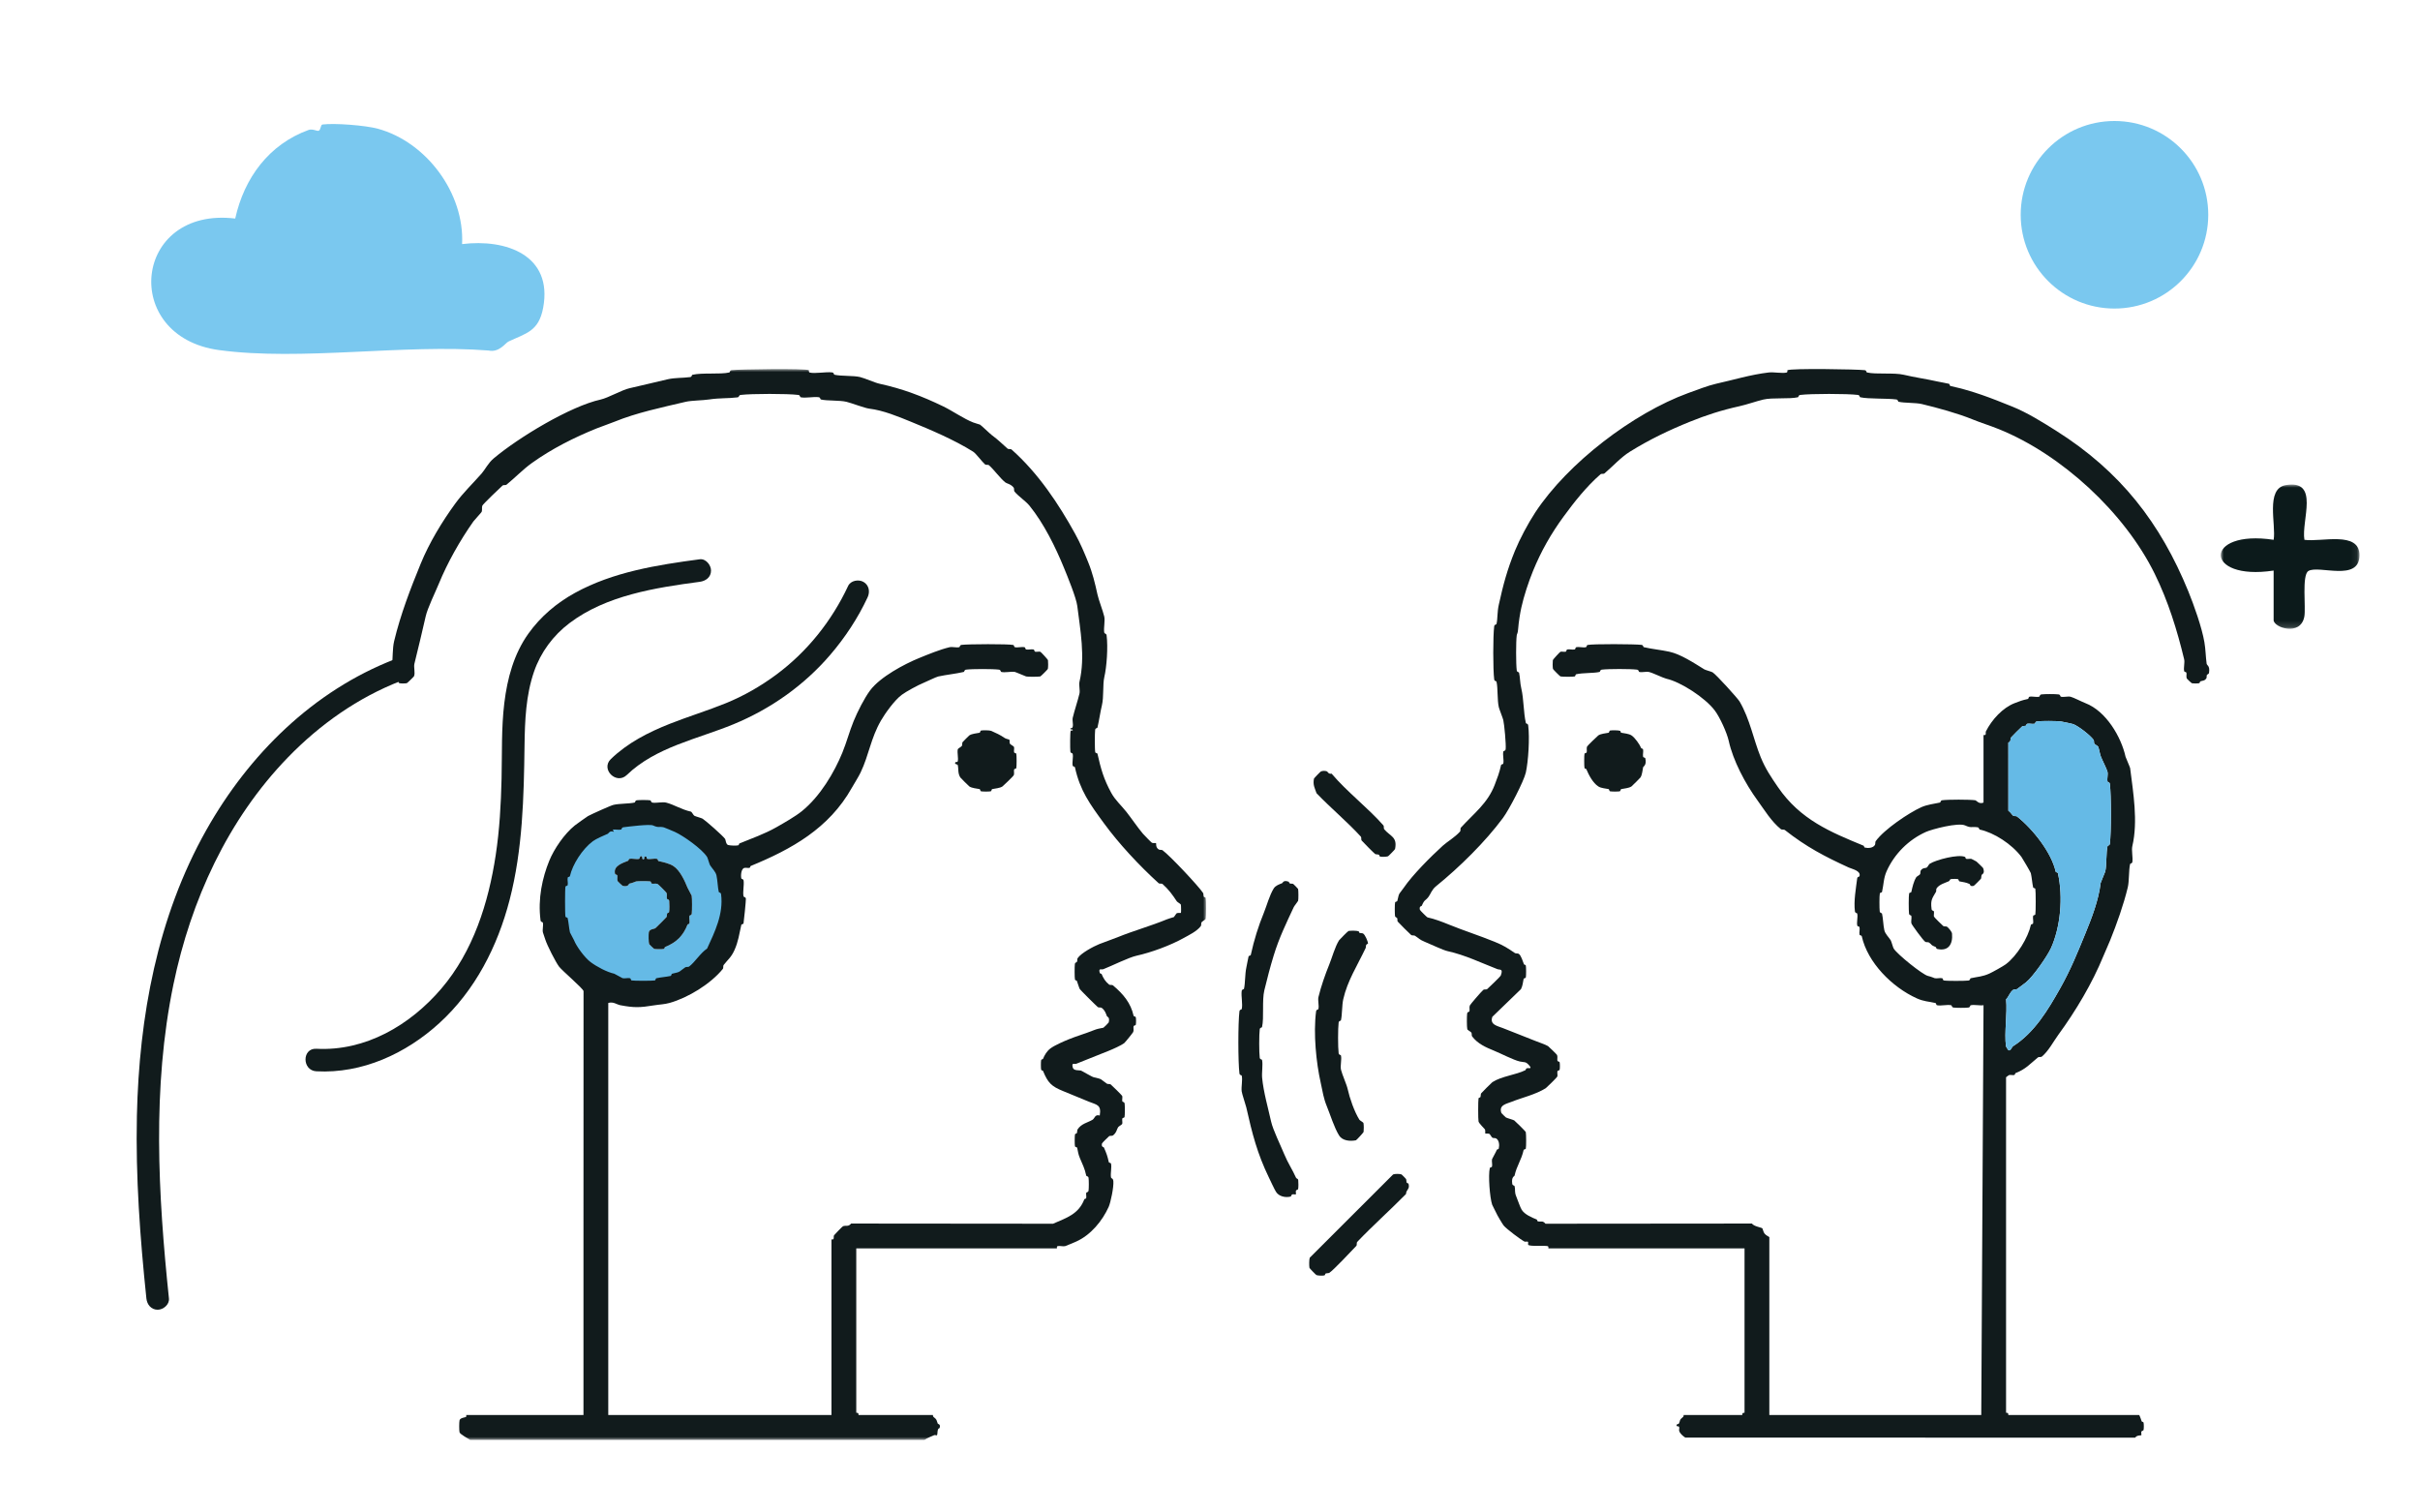
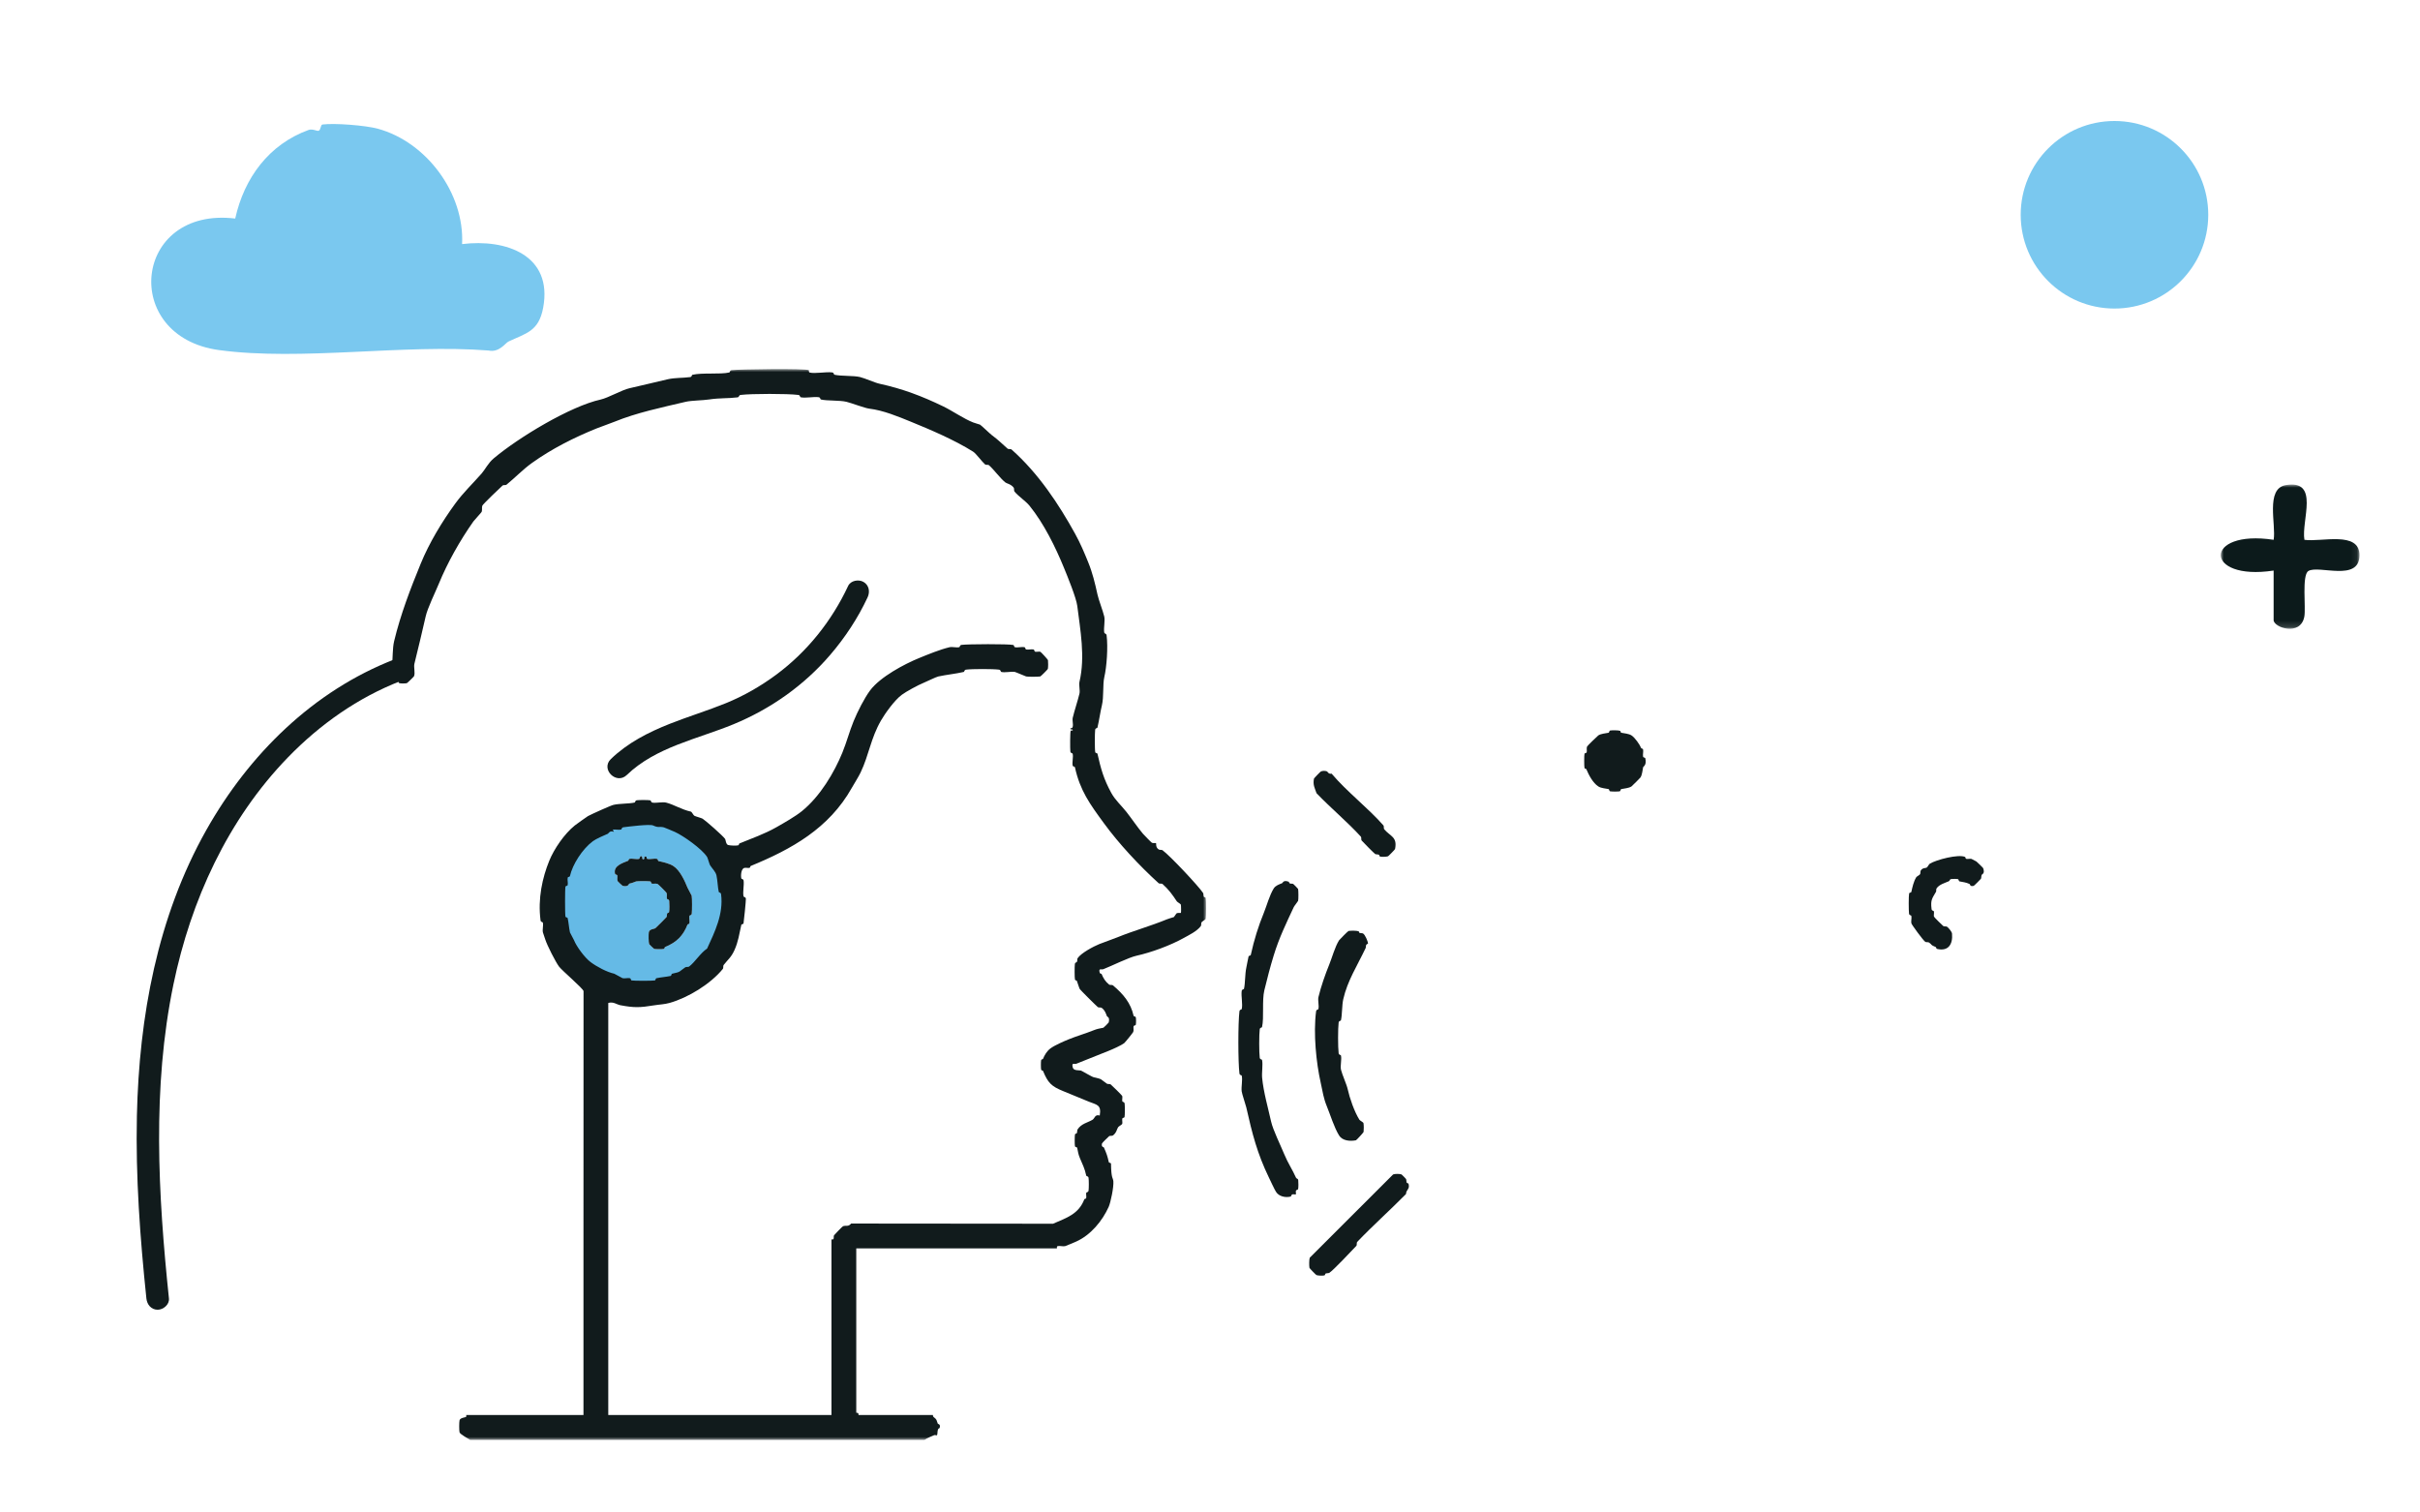
<svg xmlns="http://www.w3.org/2000/svg" xmlns:xlink="http://www.w3.org/1999/xlink" width="400px" height="250px" viewBox="0 0 400 250">
  <title>funnel-07</title>
  <defs>
    <polygon id="path-1" points="0 0 134.996 0 134.996 177 0 177" />
    <polygon id="path-3" points="0 0 22.929 0 22.929 23.841 0 23.841" />
  </defs>
  <g id="funnel-07" stroke="none" stroke-width="1" fill="none" fill-rule="evenodd">
    <rect fill="#FFFFFF" x="0" y="0" width="400" height="250" />
    <g id="Group-41" transform="translate(22.588, 20.499)">
      <path d="M97.203,129.083 C97.203,137.4 90.454,144.142 82.128,144.142 C73.802,144.142 67.053,137.4 67.053,129.083 C67.053,120.765 73.802,114.023 82.128,114.023 C90.454,114.023 97.203,120.765 97.203,129.083" id="Fill-1" fill="#65BAE6" />
      <path d="M53.79,19.848 C61.047,18.948 68.812,21.667 67.19,30.373 C66.457,34.306 64.354,34.578 61.447,35.958 C60.943,36.197 59.937,37.821 58.148,37.437 C44.211,36.333 27.209,39.206 13.632,37.37 C-2.764,35.153 -0.603,13.596 16.29,15.624 C17.775,8.911 21.868,3.355 28.427,0.978 C29.05,0.752 29.788,1.195 30.064,1.118 C30.46,1.007 30.365,0.126 30.723,0.08 C32.703,-0.175 37.787,0.212 39.864,0.778 C47.915,2.973 54.204,11.458 53.79,19.848" id="Fill-3" fill="#7AC8EF" />
-       <path d="M302.235,115.941 C301.091,115.415 296.747,116.56 295.734,117.016 C292.88,118.299 290.545,120.631 289.26,123.482 C288.739,124.639 288.766,125.71 288.493,126.92 C288.462,127.058 288.162,127.033 288.128,127.174 C288.04,127.544 288.051,129.684 288.109,130.129 C288.154,130.474 288.457,130.374 288.492,130.524 C288.668,131.272 288.685,132.405 288.871,133.247 C289.009,133.87 289.607,134.409 289.927,134.921 C290.046,135.111 290.302,136.108 290.42,136.293 C291.041,137.275 295.211,140.615 296.079,140.813 C296.639,140.941 297.13,141.171 297.194,141.186 C297.577,141.273 298.048,141.106 298.431,141.193 C298.569,141.224 298.544,141.524 298.686,141.557 C299.143,141.667 302.2,141.649 302.763,141.576 C303.108,141.531 303.009,141.225 303.157,141.193 C304.356,140.929 305.075,140.945 306.226,140.427 C306.784,140.175 308.535,139.193 308.934,138.896 C310.826,137.486 312.637,134.465 313.094,132.384 C313.124,132.243 313.43,132.268 313.461,132.131 C313.547,131.749 313.381,131.278 313.467,130.895 C313.499,130.757 313.799,130.782 313.832,130.64 C313.915,130.297 313.915,126.773 313.832,126.43 C313.799,126.288 313.499,126.313 313.467,126.175 C313.307,125.466 313.257,124.566 313.087,123.826 C313.051,123.668 311.682,121.339 311.541,121.15 C309.945,119.015 306.992,117.124 304.647,116.623 C304.495,116.59 304.601,116.284 304.253,116.239 C303.23,116.104 303.243,116.404 302.235,115.941 M320.119,99.194 C320.02,99.151 318.281,98.774 318.042,98.748 C317.217,98.657 314.905,98.642 314.103,98.746 C313.758,98.791 313.857,99.097 313.71,99.129 C313.324,99.214 312.858,99.049 312.475,99.138 C312.354,99.166 312.348,99.417 312.285,99.442 C312.066,99.528 311.796,99.476 311.658,99.565 C311.548,99.636 309.868,101.313 309.797,101.424 C309.646,101.659 309.876,102.065 309.37,102.241 L309.372,113.513 C309.689,113.676 309.956,114.175 310.169,114.332 C310.316,114.442 310.66,114.343 310.797,114.452 C313.525,116.619 316.513,120.49 317.193,123.57 C317.224,123.711 317.528,123.682 317.56,123.823 C318.456,127.83 317.984,132.743 316.427,136.194 C315.822,137.532 313.456,140.934 312.287,141.874 C311.974,142.126 311.252,142.64 310.797,142.99 C310.655,143.099 310.315,143.001 310.169,143.11 C309.575,143.554 309.451,144.239 308.998,144.67 C309.227,147.092 308.674,150.112 308.979,152.456 C308.984,152.497 309.343,153.067 309.376,153.085 C309.749,153.294 309.916,152.577 310.17,152.416 C313.706,150.172 315.932,146.409 317.918,142.893 C319.662,139.805 320.796,136.99 322.097,133.806 C323.135,131.27 324.285,128.326 324.627,125.451 C324.642,125.329 325.358,123.677 325.384,123.569 C325.642,122.499 325.511,120.436 325.765,119.359 C325.801,119.208 326.104,119.308 326.149,118.964 C326.38,117.189 326.38,110.852 326.149,109.076 C326.104,108.732 325.801,108.832 325.765,108.682 C325.654,108.206 325.871,107.547 325.757,107.076 C325.64,106.588 324.896,105.163 324.666,104.563 C324.481,104.084 324.376,103.278 324.21,102.907 C324.168,102.812 323.674,102.56 323.586,102.423 C323.479,102.257 323.572,101.938 323.465,101.797 C322.81,100.93 320.999,99.572 320.119,99.194 M272.845,40.701 C273.38,40.351 284.468,40.536 285.621,40.686 C285.966,40.731 285.865,41.034 286.016,41.069 C287.499,41.416 290.485,41.064 292.095,41.449 C293.88,41.876 295.802,42.141 297.686,42.565 C298.171,42.674 298.946,42.793 299.548,42.938 C299.69,42.972 299.661,43.272 299.803,43.304 C303.547,44.124 306.402,45.244 310.049,46.718 C312.465,47.694 314.96,49.244 317.25,50.689 C327.948,57.437 334.509,65.978 339.114,77.235 C340.023,79.458 341.355,83.177 341.775,85.651 C341.985,86.89 341.977,87.922 342.143,89.189 C342.184,89.505 342.714,89.517 342.544,90.679 C342.497,90.998 342.262,90.894 342.174,91.099 C342.117,91.233 342.195,91.473 342.094,91.627 C341.81,92.062 341.477,91.986 341.102,92.125 C341.039,92.148 341.034,92.397 340.91,92.427 C340.65,92.491 339.955,92.482 339.683,92.426 C339.628,92.414 338.877,91.698 338.858,91.645 C338.737,91.304 338.869,91 338.801,90.7 C338.769,90.558 338.469,90.585 338.435,90.445 C338.3,89.888 338.562,89.027 338.427,88.468 C337.268,83.659 335.797,78.894 333.568,74.355 C328.57,64.175 318.121,54.605 307.813,50.44 C306.217,49.795 304.926,49.423 303.463,48.826 C301.009,47.825 297.698,46.914 295.076,46.288 C294.063,46.045 292.198,46.134 291.233,45.907 C291.082,45.871 291.183,45.57 290.838,45.524 C289.28,45.32 286.203,45.468 284.898,45.163 C284.747,45.127 284.848,44.825 284.503,44.78 C282.791,44.557 276.688,44.557 274.976,44.78 C274.631,44.825 274.731,45.127 274.581,45.163 C273.183,45.49 270.359,45.188 268.874,45.543 C267.683,45.828 266.131,46.379 264.893,46.652 C261.973,47.295 259.411,48.128 256.761,49.198 C253.297,50.597 250.063,52.146 246.819,54.16 C245.311,55.096 244.003,56.576 242.603,57.761 C242.473,57.871 242.101,57.771 241.974,57.881 C239.627,59.92 237.606,62.5 235.893,64.833 C233.75,67.752 232.121,70.655 230.799,73.885 C230.064,75.681 229.29,78.03 228.877,79.906 C228.656,80.906 228.432,82.314 228.349,83.409 C228.281,84.325 228.158,84.179 228.113,84.512 C227.972,85.544 227.977,89.265 228.113,90.306 C228.158,90.651 228.461,90.55 228.497,90.701 C228.691,91.53 228.634,92.328 228.869,93.306 C229.28,95.02 229.224,97.303 229.623,99.005 C229.658,99.155 229.961,99.055 230.006,99.399 C230.275,101.459 230.03,105.324 229.616,107.195 C229.309,108.585 226.886,113.282 225.832,114.706 C222.919,118.64 218.662,122.838 214.771,125.99 C214.05,126.574 213.878,127.285 213.535,127.732 C212.957,128.487 212.903,128.089 212.414,129.219 C212.377,129.304 211.948,129.238 212.109,129.893 C212.13,129.978 213.271,131.116 213.357,131.135 C214.554,131.394 215.746,131.854 216.888,132.319 C219.332,133.316 222.001,134.166 224.463,135.172 C225.964,135.785 226.548,136.176 227.815,137.035 C227.969,137.138 228.263,137.05 228.438,137.16 C228.845,137.414 229.115,138.424 229.309,138.895 C229.336,138.961 229.582,138.962 229.613,139.087 C229.677,139.343 229.677,140.803 229.615,141.062 C229.581,141.204 229.28,141.174 229.248,141.316 C229.113,141.932 229.118,142.377 228.814,142.992 L224.086,147.563 C223.602,148.887 224.921,149.072 225.831,149.44 C227.555,150.136 229.448,150.847 231.17,151.548 C231.665,151.749 232.9,152.17 233.287,152.414 C233.376,152.47 234.746,153.789 234.781,153.888 C234.903,154.229 234.771,154.533 234.838,154.832 C234.87,154.975 235.17,154.947 235.204,155.087 C235.262,155.328 235.262,156.08 235.204,156.322 C235.17,156.461 234.87,156.434 234.838,156.576 C234.778,156.842 234.889,157.157 234.83,157.431 C234.801,157.564 233.029,159.294 232.914,159.366 C231.243,160.422 228.956,160.937 227.322,161.596 C226.405,161.966 225.104,162.137 225.577,163.474 C225.594,163.523 226.279,164.177 226.323,164.205 C226.515,164.323 227.51,164.578 227.697,164.696 C227.812,164.769 229.584,166.499 229.611,166.632 C229.683,166.982 229.692,169.026 229.615,169.347 C229.58,169.49 229.28,169.459 229.248,169.602 C228.887,171.246 228.114,172.171 227.753,173.814 C227.723,173.954 227.202,174.007 227.369,175.164 C227.419,175.51 227.716,175.407 227.751,175.558 C227.937,176.352 227.677,176.416 228.065,177.352 C228.271,177.848 228.687,179.077 228.933,179.466 C229.436,180.259 230.597,180.743 231.421,181.075 C231.486,181.102 231.485,181.352 231.612,181.381 C232.146,181.503 232.379,181.197 232.867,181.772 L266.989,181.742 C267.304,182.212 268.488,182.367 268.711,182.533 C268.757,182.568 268.876,183.143 269.06,183.387 C269.305,183.712 269.864,183.94 269.864,183.99 L269.864,213.392 L304.893,213.392 L305.267,145.654 C304.636,145.746 303.735,145.524 303.158,145.659 C303.007,145.695 303.108,145.997 302.763,146.042 C302.278,146.105 300.8,146.105 300.316,146.042 C299.971,145.997 300.071,145.695 299.921,145.659 C299.268,145.507 298.216,145.806 297.568,145.651 C297.426,145.617 297.451,145.318 297.313,145.287 C296.12,145.018 295.398,145.039 294.244,144.521 C290.154,142.681 286.095,138.593 285.141,134.244 C285.11,134.104 284.805,134.128 284.774,133.992 C284.687,133.61 284.853,133.139 284.767,132.756 C284.735,132.618 284.436,132.643 284.402,132.501 C284.267,131.942 284.526,131.087 284.393,130.524 C284.358,130.373 284.055,130.474 284.01,130.129 C283.79,128.443 284.186,126.304 284.383,124.707 C284.425,124.36 284.728,124.465 284.769,124.318 C285.026,123.419 283.533,123.144 282.973,122.887 C279.017,121.071 275.997,119.504 272.414,116.685 C272.275,116.576 271.922,116.675 271.786,116.566 C270.161,115.252 269.069,113.389 267.941,111.846 C265.857,108.998 263.862,105.187 263.159,101.984 C262.862,100.631 261.702,98.084 260.861,96.958 C259.267,94.826 255.192,92.204 252.849,91.687 C252.324,91.571 250.664,90.739 249.986,90.577 C249.513,90.464 248.855,90.68 248.379,90.569 C248.229,90.533 248.329,90.231 247.984,90.186 C246.918,90.047 243.249,90.047 242.183,90.186 C241.838,90.231 241.939,90.533 241.788,90.569 C240.822,90.795 239.078,90.693 237.944,90.948 C237.806,90.98 237.831,91.279 237.689,91.313 C237.382,91.386 235.674,91.377 235.343,91.31 C235.257,91.292 234.115,90.152 234.098,90.066 C234.035,89.756 234.036,88.935 234.079,88.611 C234.091,88.518 235.251,87.249 235.343,87.229 C235.616,87.17 235.932,87.28 236.199,87.221 C236.341,87.188 236.316,86.885 236.453,86.854 C236.835,86.768 237.306,86.934 237.69,86.847 C237.828,86.816 237.804,86.517 237.945,86.483 C238.418,86.37 239.079,86.588 239.552,86.475 C239.693,86.441 239.667,86.145 239.808,86.111 C240.638,85.912 247.671,85.954 248.729,86.092 C249.074,86.137 248.974,86.439 249.124,86.475 C250.463,86.788 251.982,86.926 253.342,87.225 C255.21,87.638 257.352,89.048 259.117,90.14 C259.31,90.26 260.304,90.515 260.49,90.632 C261.102,91.019 264.646,94.93 264.96,95.47 C266.683,98.439 267.223,101.69 268.436,104.655 C269.213,106.553 270.076,107.837 271.294,109.613 C274.991,115.005 279.999,117.042 285.455,119.293 C285.52,119.32 285.521,119.566 285.646,119.597 C286.191,119.731 287.005,119.679 287.315,119.168 C287.424,118.989 287.335,118.689 287.439,118.545 C288.854,116.577 292.955,113.836 294.989,112.922 C295.929,112.5 297.034,112.376 298.059,112.157 C298.211,112.124 298.105,111.818 298.452,111.772 C299.45,111.642 302.882,111.642 303.881,111.772 C304.118,111.803 304.508,112.49 305.266,112.159 L305.266,100.994 C305.266,100.977 305.513,101.049 305.589,100.949 C305.696,100.807 305.592,100.528 305.655,100.404 C306.64,98.45 308.443,96.478 310.421,95.72 C311.28,95.391 311.598,95.254 312.592,95.037 C312.734,95.005 312.704,94.705 312.846,94.671 C313.318,94.557 313.977,94.774 314.454,94.663 C314.604,94.627 314.504,94.325 314.849,94.28 C315.398,94.208 317.12,94.208 317.669,94.28 C318.013,94.325 317.913,94.627 318.064,94.663 C318.54,94.774 319.2,94.557 319.671,94.671 C320.116,94.778 321.565,95.517 322.096,95.72 C325.55,97.044 328.031,101.338 328.745,104.589 C328.769,104.698 329.485,106.328 329.502,106.47 C330,110.482 330.829,115.243 329.864,119.358 C329.702,120.049 329.973,121.189 329.875,121.941 C329.83,122.286 329.528,122.185 329.492,122.336 C329.261,123.314 329.358,125.142 329.111,126.174 C328.425,129.036 327.281,132.245 326.197,134.923 C325.809,135.881 325.4,136.743 325.079,137.528 C323.235,142.029 320.519,146.595 317.624,150.553 C316.843,151.621 315.98,153.278 314.896,154.156 C314.76,154.265 314.401,154.166 314.268,154.275 C312.933,155.372 312.24,156.232 310.544,156.884 C310.48,156.908 310.48,157.16 310.353,157.189 C310.083,157.251 309.77,157.137 309.498,157.198 C309.467,157.205 308.992,157.534 308.992,157.565 L308.992,213.02 C308.992,213.036 309.2,212.988 309.298,213.086 C309.397,213.185 309.349,213.392 309.365,213.392 L330.978,213.392 C331.071,213.392 331.372,214.342 331.414,214.448 C331.44,214.512 331.687,214.514 331.717,214.639 C331.777,214.881 331.777,215.627 331.718,215.869 C331.686,216 331.429,215.963 331.358,216.141 C331.292,216.306 331.41,216.67 331.344,216.735 C331.304,216.776 330.593,216.7 330.339,217.129 L255.977,217.126 C255.564,216.859 255.071,216.428 254.958,215.997 C254.917,215.84 255.022,215.569 254.961,215.381 C254.902,215.198 254.609,215.267 254.595,215.246 C254.33,214.886 254.88,214.876 254.903,214.831 C255.208,214.234 254.893,214.283 255.625,213.684 C255.721,213.606 255.689,213.392 255.704,213.392 L265.393,213.392 C265.408,213.392 265.361,213.185 265.459,213.086 C265.557,212.988 265.765,213.036 265.765,213.02 L265.765,185.851 L233.345,185.851 C233.325,185.851 233.423,185.53 233.223,185.476 C232.74,185.346 230.309,185.565 230.01,185.262 C229.937,185.188 230.05,184.832 229.973,184.761 C229.863,184.662 229.533,184.792 229.396,184.723 C228.803,184.428 226.42,182.642 225.952,182.071 C225.757,181.832 224.844,180.302 224.711,179.957 C224.636,179.762 224.119,178.828 224.051,178.627 C223.652,177.444 223.379,173.753 223.66,172.58 C223.694,172.439 223.994,172.463 224.025,172.326 C224.112,171.943 223.945,171.474 224.034,171.093 C224.055,171.005 224.659,169.97 224.837,169.536 C224.864,169.47 225.11,169.469 225.141,169.345 C225.274,168.806 225.224,167.986 224.712,167.678 C224.533,167.57 224.245,167.656 224.089,167.553 C223.949,167.461 223.69,166.963 223.604,166.925 C223.371,166.821 222.968,166.912 222.918,166.863 C222.868,166.813 222.96,166.41 222.856,166.177 C222.819,166.096 221.88,165.207 221.799,164.878 C221.721,164.561 221.721,161.363 221.799,161.045 C221.829,160.921 222.077,160.917 222.102,160.853 C222.19,160.635 222.136,160.366 222.225,160.228 C222.297,160.118 223.976,158.44 224.087,158.369 C225.654,157.366 227.97,157.182 229.556,156.385 C229.62,156.353 229.607,156.142 229.76,156.083 C230.023,155.982 230.687,156.245 230.248,155.698 C229.594,154.882 229.412,155.135 228.628,154.957 C227.574,154.719 225.458,153.617 224.341,153.162 C223.005,152.618 221.664,152.031 220.735,150.807 C220.628,150.666 220.722,150.345 220.615,150.181 C220.51,150.023 219.969,149.765 219.938,149.614 C219.852,149.196 219.855,147.493 219.915,147.038 C219.961,146.692 220.266,146.798 220.3,146.645 C220.366,146.343 220.237,146.042 220.358,145.701 C220.417,145.534 222.237,143.415 222.597,143.11 C222.727,143 223.101,143.1 223.225,142.99 C223.49,142.756 225.408,140.918 225.464,140.77 C225.923,139.552 225.33,139.851 224.92,139.693 C222.212,138.648 219.602,137.36 216.703,136.721 C215.899,136.544 214.012,135.62 212.91,135.172 C212.024,134.811 211.95,134.6 211.299,134.178 C211.134,134.071 210.814,134.165 210.672,134.058 C210.505,133.932 208.523,131.96 208.437,131.827 C208.34,131.676 208.42,131.427 208.362,131.294 C208.272,131.09 208.033,131.19 207.99,130.874 C207.942,130.511 207.935,128.971 208.009,128.663 C208.044,128.52 208.344,128.551 208.375,128.408 C208.713,126.872 208.669,127.366 209.435,126.243 C210.876,124.13 213.864,121.131 215.889,119.29 C216.624,118.623 217.856,117.932 218.752,116.939 C218.862,116.817 218.762,116.432 218.872,116.312 C221.048,113.923 223.293,112.295 224.465,109.243 C224.902,108.106 225.239,107.247 225.522,105.959 C225.553,105.817 225.854,105.847 225.888,105.704 C226.023,105.147 225.763,104.29 225.896,103.727 C225.932,103.576 226.234,103.677 226.28,103.332 C226.374,102.609 226.06,99.231 225.888,98.517 C225.808,98.184 225.231,96.731 225.151,96.4 C224.876,95.252 225.015,93.232 224.77,92.189 C224.735,92.039 224.432,92.139 224.387,91.795 C224.18,90.214 224.18,84.605 224.387,83.024 C224.432,82.679 224.735,82.78 224.77,82.629 C224.971,81.772 224.874,80.697 225.139,79.493 C225.876,76.142 226.538,73.665 227.818,70.535 C228.59,68.649 229.97,66.031 231.17,64.207 C236.577,55.991 247.38,47.79 256.421,44.481 C257.745,43.996 259.825,43.204 261.048,42.936 C263.805,42.332 266.769,41.415 269.765,41.067 C270.592,40.971 272.048,41.256 272.723,41.076 C272.92,41.023 272.829,40.711 272.845,40.701" id="Fill-5" fill="#111B1C" />
      <g id="Group-9" transform="translate(41.763, 40.501)">
        <mask id="mask-2" fill="white">
          <use xlink:href="#path-1" />
        </mask>
        <g id="Clip-8" />
-         <path d="M43.592,75.44 C43.04,75.186 39.526,75.629 38.692,75.738 C38.347,75.783 38.448,76.085 38.297,76.12 C37.898,76.214 37.36,76.069 36.933,76.126 L37.122,76.495 C36.43,76.216 36.217,76.769 36.129,76.806 C35.425,77.101 34.156,77.66 33.64,78.045 C31.905,79.339 30.273,81.896 29.852,83.814 C29.821,83.954 29.516,83.93 29.485,84.066 C29.398,84.449 29.565,84.919 29.478,85.302 C29.447,85.44 29.147,85.415 29.113,85.557 C29.024,85.928 29.024,90.141 29.113,90.512 C29.147,90.653 29.447,90.628 29.478,90.766 C29.638,91.473 29.694,92.381 29.857,93.118 C29.875,93.2 30.473,94.257 30.536,94.423 C30.92,95.42 32.295,97.298 33.267,98.023 C34.299,98.793 35.957,99.676 37.181,99.946 C37.267,99.965 38.466,100.666 38.552,100.685 C38.934,100.772 39.405,100.606 39.789,100.692 C39.927,100.723 39.902,101.023 40.044,101.057 C40.373,101.135 43.557,101.135 43.887,101.057 C44.028,101.023 44.004,100.723 44.142,100.692 C44.85,100.533 45.759,100.477 46.497,100.314 C46.638,100.283 46.608,99.977 46.75,99.946 C48.288,99.607 47.791,99.655 48.919,98.888 C49.078,98.78 49.402,98.875 49.546,98.768 C50.499,98.058 51.453,96.488 52.526,95.792 C53.792,93.045 55.26,90.054 54.836,86.812 C54.791,86.468 54.488,86.568 54.453,86.417 C54.278,85.669 54.26,84.536 54.074,83.694 C53.936,83.071 53.339,82.532 53.019,82.02 C52.9,81.831 52.643,80.834 52.526,80.649 C51.674,79.301 48.554,77.119 47.211,76.515 C46.899,76.374 45.485,75.782 45.378,75.756 C44.571,75.563 44.543,75.876 43.592,75.44 M69.355,0.2 C69.371,0.21 69.28,0.522 69.477,0.575 C70.326,0.801 72.179,0.426 73.187,0.557 C73.532,0.602 73.431,0.904 73.582,0.94 C74.661,1.194 76.726,1.063 77.798,1.321 C78.611,1.516 80.222,2.253 81.034,2.43 C84.836,3.264 87.993,4.452 91.555,6.173 C93.07,6.906 94.991,8.242 96.496,8.823 C96.934,8.992 97.189,9.029 97.631,9.186 C97.761,9.232 99.281,10.698 99.599,10.932 C100.736,11.772 101.143,12.241 102.206,13.166 C102.332,13.276 102.711,13.176 102.834,13.286 C107.297,17.24 110.668,22.365 113.345,27.212 C114.261,28.87 114.863,30.338 115.5,31.895 C116.235,33.693 116.637,35.383 117.056,37.291 C117.257,38.207 117.927,39.893 118.167,40.895 C118.33,41.576 118.062,42.728 118.157,43.478 C118.202,43.834 118.514,43.656 118.559,44.011 C118.807,45.978 118.582,49.21 118.175,50.944 C117.906,52.095 118.106,54.226 117.794,55.527 C117.505,56.734 117.34,58.008 117.049,59.248 C117.014,59.399 116.711,59.299 116.666,59.643 C116.598,60.165 116.583,62.916 116.685,63.343 C116.719,63.484 117.019,63.459 117.05,63.597 C117.602,66.04 118.059,67.743 119.355,70.104 C119.978,71.238 121.013,72.16 121.838,73.205 C122.67,74.26 123.701,75.791 124.566,76.81 C124.707,76.977 125.952,78.26 126.048,78.303 C126.281,78.407 126.684,78.314 126.735,78.365 C126.778,78.408 126.62,79.064 127.177,79.41 C127.355,79.52 127.658,79.431 127.801,79.534 C129.018,80.414 133.761,85.463 134.508,86.604 C134.596,86.74 134.544,87.011 134.631,87.228 C134.657,87.293 134.904,87.296 134.935,87.421 C135.022,87.773 135.012,90.486 134.932,90.876 C134.902,91.027 134.36,91.285 134.256,91.443 C134.148,91.607 134.242,91.928 134.135,92.07 C133.479,92.939 132.207,93.538 131.371,94.007 C129.099,95.282 125.923,96.438 123.515,96.969 C122.194,97.26 119.457,98.637 118.029,99.194 C117.695,99.325 117.176,98.942 117.432,99.817 C117.466,99.933 117.708,99.939 117.736,100.005 C118.027,100.693 118.331,101.223 118.975,101.745 C119.111,101.855 119.473,101.755 119.603,101.865 C121.339,103.325 122.561,104.809 123.018,106.889 C123.049,107.029 123.351,107.003 123.384,107.142 C123.442,107.384 123.442,108.136 123.384,108.377 C123.351,108.517 123.05,108.489 123.019,108.632 C122.951,108.931 123.082,109.233 122.961,109.575 C122.919,109.692 121.624,111.302 121.467,111.422 C120.983,111.789 119.656,112.387 118.977,112.661 C117.229,113.367 115.345,114.128 113.557,114.826 C113.197,114.967 112.742,114.546 112.963,115.443 C113.104,116.016 114,115.879 114.315,115.952 C114.445,115.982 116.118,116.992 116.435,117.062 C117.973,117.402 117.476,117.353 118.603,118.12 C118.763,118.229 119.086,118.133 119.231,118.241 C119.376,118.349 121.118,120.043 121.147,120.176 C121.205,120.449 121.096,120.763 121.155,121.031 C121.189,121.185 121.494,121.078 121.54,121.425 C121.588,121.79 121.596,123.326 121.521,123.636 C121.488,123.776 121.187,123.749 121.155,123.891 C121.095,124.156 121.205,124.471 121.146,124.745 C121.114,124.895 120.578,125.151 120.468,125.312 C120.233,125.655 120.222,126.218 119.603,126.681 C119.457,126.79 119.113,126.692 118.975,126.801 C118.872,126.883 117.823,127.907 117.803,127.988 C117.642,128.644 118.069,128.573 118.109,128.662 C118.547,129.642 118.705,130.107 118.919,131.08 C118.95,131.223 119.251,131.192 119.285,131.335 C119.429,131.931 119.189,132.896 119.275,133.546 C119.322,133.907 119.622,133.645 119.675,134.256 C119.758,135.197 119.231,137.758 118.898,138.493 C117.857,140.798 115.951,143.13 113.542,144.215 C113.227,144.357 111.817,144.95 111.71,144.974 C111.324,145.063 110.82,144.883 110.467,144.974 C110.27,145.025 110.366,145.35 110.346,145.35 L77.18,145.35 L77.18,172.519 C77.18,172.535 77.388,172.487 77.487,172.585 C77.585,172.684 77.537,172.891 77.553,172.891 L89.85,172.891 C89.865,172.891 89.833,173.105 89.929,173.184 C90.609,173.739 90.369,173.651 90.659,174.32 C90.69,174.392 91.15,174.374 90.967,175.002 C90.912,175.188 90.655,174.894 90.596,175.869 C90.553,176.568 90.375,176.062 89.993,176.247 C89.455,176.507 88.983,176.629 88.466,177 L13.352,177 C13.065,176.794 11.671,176.072 11.602,175.734 C11.531,175.38 11.534,174.13 11.604,173.773 C11.688,173.342 12.581,173.28 12.667,173.214 C12.768,173.135 12.696,172.891 12.713,172.891 L32.09,172.891 C32.094,163.341 32.086,153.784 32.09,144.233 L32.102,102.822 C32.048,102.4 28.548,99.433 28.051,98.769 C27.492,98.02 26.099,95.3 25.765,94.256 C25.673,93.969 25.402,93.182 25.387,93.117 C25.273,92.646 25.49,91.987 25.378,91.512 C25.343,91.361 25.04,91.462 24.995,91.117 C24.526,87.523 25.301,84.06 26.438,81.274 C27.24,79.308 28.919,76.842 30.658,75.44 C30.92,75.229 32.706,73.961 32.835,73.891 C33.482,73.545 36.603,72.138 37.061,72.034 C38.074,71.804 39.637,71.865 40.533,71.654 C40.684,71.619 40.583,71.316 40.928,71.272 C41.302,71.223 42.82,71.215 43.142,71.29 C43.293,71.326 43.191,71.628 43.537,71.673 C44.187,71.758 45.153,71.518 45.75,71.662 C46.978,71.958 48.317,72.824 49.842,73.153 C49.998,73.187 50.25,73.732 50.409,73.831 C50.599,73.95 51.596,74.206 51.782,74.323 C52.292,74.644 55.101,77.107 55.507,77.672 C55.584,77.78 55.633,78.558 55.99,78.67 C56.326,78.775 57.346,78.804 57.672,78.724 C57.797,78.694 57.799,78.447 57.863,78.42 C59.987,77.543 61.973,76.871 63.981,75.734 C65.264,75.008 67.128,73.936 68.178,73.087 C71.236,70.616 73.562,66.637 74.882,63.41 C75.601,61.652 76.053,59.887 76.745,58.199 C77.39,56.624 78.518,54.389 79.476,53.108 C81.144,50.879 85.138,48.763 87.554,47.776 C89.055,47.163 90.994,46.363 92.587,45.982 C93.06,45.869 93.718,46.085 94.194,45.974 C94.345,45.938 94.244,45.636 94.589,45.591 C95.609,45.458 102.336,45.418 103.137,45.61 C103.279,45.644 103.252,45.94 103.394,45.974 C103.867,46.087 104.528,45.869 105.001,45.982 C105.142,46.016 105.118,46.315 105.256,46.346 C105.639,46.433 106.11,46.267 106.493,46.354 C106.63,46.384 106.604,46.688 106.747,46.72 C107.013,46.779 107.329,46.669 107.603,46.728 C107.694,46.748 108.854,48.018 108.867,48.11 C108.91,48.434 108.91,49.255 108.848,49.565 C108.83,49.651 107.688,50.791 107.602,50.809 C107.271,50.876 105.563,50.886 105.257,50.812 C105.148,50.786 103.511,50.076 103.371,50.057 C102.718,49.972 101.764,50.21 101.158,50.068 C101.007,50.032 101.108,49.73 100.763,49.685 C99.762,49.554 96.336,49.554 95.334,49.685 C94.99,49.73 95.09,50.032 94.939,50.068 C93.6,50.381 92.082,50.519 90.722,50.819 C90.36,50.898 88.768,51.682 88.299,51.87 C87.396,52.231 85.423,53.308 84.692,53.854 C83.489,54.751 81.934,56.935 81.262,58.103 C79.567,61.046 79.287,63.765 77.907,66.662 C77.521,67.471 76.913,68.389 76.453,69.21 C72.683,75.932 66.484,79.365 59.727,82.142 C59.661,82.169 59.664,82.418 59.536,82.447 C59.266,82.51 58.953,82.393 58.684,82.459 C58.148,82.589 58.072,83.723 58.18,84.185 C58.215,84.335 58.518,84.235 58.563,84.579 C58.661,85.331 58.39,86.471 58.552,87.162 C58.588,87.313 58.89,87.212 58.935,87.556 C58.963,87.766 58.6,91.393 58.544,91.628 C58.51,91.77 58.21,91.745 58.179,91.883 C57.832,93.419 57.68,94.645 57.039,96.065 C56.492,97.277 55.93,97.631 55.254,98.514 C55.144,98.657 55.244,99.006 55.134,99.141 C53.115,101.635 49.39,103.909 46.333,104.773 C45.484,105.013 44.648,105.027 43.754,105.174 C41.43,105.555 40.456,105.589 38.154,105.146 C37.59,105.038 37.005,104.518 36.189,104.782 L36.189,172.891 L73.081,172.891 L73.081,143.861 C73.081,143.845 73.326,143.916 73.404,143.815 C73.518,143.669 73.401,143.339 73.512,143.173 C73.57,143.086 74.89,141.718 74.989,141.683 C75.513,141.496 75.854,141.823 76.329,141.241 L109.706,141.271 C111.946,140.291 113.932,139.696 114.881,137.223 C114.905,137.16 115.158,137.159 115.186,137.032 C115.248,136.758 115.134,136.447 115.193,136.172 C115.225,136.02 115.532,136.126 115.578,135.779 C115.633,135.358 115.633,134.127 115.578,133.707 C115.532,133.36 115.225,133.465 115.193,133.313 C114.923,132.054 114.579,131.487 114.135,130.402 C113.851,129.709 113.85,129.424 113.697,128.729 C113.666,128.586 113.365,128.616 113.331,128.474 C113.268,128.215 113.269,126.757 113.333,126.499 C113.363,126.375 113.611,126.371 113.636,126.307 C113.724,126.089 113.67,125.82 113.759,125.682 C114.389,124.704 115.482,124.554 116.249,124.075 C116.606,123.853 116.627,123.136 117.424,123.39 C117.73,121.586 116.943,121.628 115.624,121.095 C114.256,120.543 112.762,119.909 111.403,119.36 C109.42,118.56 108.856,117.979 108.047,116.009 C108.02,115.943 107.773,115.941 107.743,115.817 C107.681,115.567 107.682,114.469 107.743,114.218 C107.773,114.093 108.021,114.089 108.047,114.025 C108.296,113.403 108.688,112.728 109.287,112.286 C110.002,111.757 111.527,111.103 112.269,110.8 C113.666,110.23 115.043,109.852 116.369,109.311 C117.055,109.031 117.34,109.021 118.037,108.87 C118.097,108.857 118.894,108.057 118.908,107.997 C119.124,107.076 118.665,107.1 118.608,106.954 C118.396,106.416 118.284,105.994 117.74,105.587 C117.594,105.477 117.248,105.576 117.112,105.467 C116.84,105.249 114.246,102.668 114.132,102.491 C114.017,102.311 113.746,101.387 113.637,101.121 C113.61,101.056 113.364,101.054 113.333,100.93 C113.251,100.603 113.259,98.745 113.312,98.35 C113.355,98.033 113.594,98.134 113.683,97.929 C113.742,97.796 113.662,97.548 113.759,97.396 C114.311,96.54 116.395,95.434 117.365,95.043 C118.322,94.657 119.318,94.346 120.347,93.927 C123,92.844 125.793,92.08 128.545,90.949 C129.026,90.752 129.203,90.752 129.678,90.585 C129.73,90.566 130.069,89.985 130.148,89.95 C130.388,89.846 130.798,89.93 130.839,89.894 C130.889,89.849 130.875,88.746 130.833,88.542 C130.803,88.392 130.26,88.133 130.157,87.975 C129.462,86.916 128.841,86.052 127.802,85.117 C127.68,85.007 127.294,85.106 127.173,84.997 C123.889,82.012 120.575,78.436 118.111,75.067 C115.778,71.878 114.169,69.673 113.325,65.83 C113.293,65.688 112.993,65.718 112.958,65.576 C112.823,65.018 113.083,64.162 112.95,63.598 C112.915,63.447 112.612,63.548 112.567,63.204 C112.516,62.81 112.516,59.911 112.629,59.782 C112.682,59.722 112.857,59.741 112.953,59.746 C113.025,59.387 112.511,59.738 112.583,59.379 C113.305,59.443 112.822,58.211 112.959,57.643 C113.248,56.438 113.777,54.871 114.068,53.666 C114.203,53.107 113.943,52.252 114.076,51.689 C115.053,47.551 114.198,43.073 113.714,39.173 C113.545,37.802 112.075,34.233 111.526,32.891 C110.125,29.465 108.206,25.541 105.814,22.589 C105.198,21.828 103.934,20.999 103.326,20.239 C103.217,20.103 103.315,19.758 103.206,19.612 C102.754,19.009 102.058,18.928 101.833,18.749 C100.944,18.038 99.993,16.678 99.108,15.891 C98.984,15.782 98.606,15.881 98.48,15.772 C97.955,15.315 96.975,13.958 96.5,13.658 C93.409,11.708 89.36,9.993 86.184,8.697 C84.117,7.854 81.64,6.82 79.309,6.543 C78.586,6.457 76.38,5.61 75.562,5.415 C74.413,5.14 72.39,5.279 71.346,5.034 C71.195,4.999 71.296,4.696 70.951,4.651 C70.098,4.54 68.771,4.844 67.992,4.662 C67.841,4.626 67.942,4.324 67.597,4.279 C65.855,4.052 59.823,4.058 58.07,4.279 C57.713,4.324 57.892,4.636 57.536,4.681 C55.958,4.879 54.622,4.759 52.855,5.028 C51.772,5.193 49.946,5.189 48.988,5.414 C44.995,6.355 40.878,7.216 37.247,8.697 C36.218,9.117 35.222,9.427 34.265,9.814 C30.582,11.301 26.872,13.164 23.579,15.52 C22.092,16.583 20.816,17.935 19.362,19.121 C19.227,19.231 18.863,19.131 18.733,19.241 C18.37,19.548 15.456,22.353 15.376,22.575 C15.253,22.917 15.388,23.259 15.266,23.602 C15.229,23.706 14.061,24.955 13.891,25.195 C11.686,28.321 9.614,31.991 8.178,35.496 C7.596,36.916 6.309,39.527 6.007,40.894 C5.433,43.49 4.76,46.165 4.146,48.711 C4.005,49.296 4.308,50.197 4.086,50.769 C4.056,50.847 2.971,51.908 2.889,51.925 C2.618,51.981 1.923,51.99 1.664,51.927 C1.539,51.896 1.534,51.647 1.472,51.624 C1.096,51.485 0.763,51.561 0.479,51.127 C0.379,50.972 0.456,50.734 0.399,50.599 C0.313,50.395 0.08,50.499 0.028,50.174 C-0.123,49.234 0.385,49.405 0.43,49.061 C0.593,47.817 0.506,46.185 0.792,44.989 C1.857,40.547 3.492,36.309 5.197,32.147 C6.608,28.702 8.737,25.193 10.91,22.218 C12.228,20.414 13.742,18.988 15.261,17.262 C15.807,16.642 16.337,15.537 17.243,14.775 C21.373,11.3 29.917,6.144 34.945,5.036 C36.16,4.768 38.454,3.448 39.67,3.179 C41.756,2.719 43.946,2.156 46.005,1.692 C47.25,1.412 48.43,1.499 49.71,1.331 C50.055,1.286 49.954,0.983 50.105,0.948 C51.708,0.573 54.721,0.91 56.184,0.568 C56.335,0.533 56.234,0.23 56.579,0.185 C57.732,0.035 68.82,-0.149 69.355,0.2" id="Fill-7" fill="#111B1C" mask="url(#mask-2)" />
+         <path d="M43.592,75.44 C43.04,75.186 39.526,75.629 38.692,75.738 C38.347,75.783 38.448,76.085 38.297,76.12 C37.898,76.214 37.36,76.069 36.933,76.126 L37.122,76.495 C36.43,76.216 36.217,76.769 36.129,76.806 C35.425,77.101 34.156,77.66 33.64,78.045 C31.905,79.339 30.273,81.896 29.852,83.814 C29.821,83.954 29.516,83.93 29.485,84.066 C29.398,84.449 29.565,84.919 29.478,85.302 C29.447,85.44 29.147,85.415 29.113,85.557 C29.024,85.928 29.024,90.141 29.113,90.512 C29.147,90.653 29.447,90.628 29.478,90.766 C29.638,91.473 29.694,92.381 29.857,93.118 C29.875,93.2 30.473,94.257 30.536,94.423 C30.92,95.42 32.295,97.298 33.267,98.023 C34.299,98.793 35.957,99.676 37.181,99.946 C37.267,99.965 38.466,100.666 38.552,100.685 C38.934,100.772 39.405,100.606 39.789,100.692 C39.927,100.723 39.902,101.023 40.044,101.057 C40.373,101.135 43.557,101.135 43.887,101.057 C44.028,101.023 44.004,100.723 44.142,100.692 C44.85,100.533 45.759,100.477 46.497,100.314 C46.638,100.283 46.608,99.977 46.75,99.946 C48.288,99.607 47.791,99.655 48.919,98.888 C49.078,98.78 49.402,98.875 49.546,98.768 C50.499,98.058 51.453,96.488 52.526,95.792 C53.792,93.045 55.26,90.054 54.836,86.812 C54.791,86.468 54.488,86.568 54.453,86.417 C54.278,85.669 54.26,84.536 54.074,83.694 C53.936,83.071 53.339,82.532 53.019,82.02 C52.9,81.831 52.643,80.834 52.526,80.649 C51.674,79.301 48.554,77.119 47.211,76.515 C46.899,76.374 45.485,75.782 45.378,75.756 C44.571,75.563 44.543,75.876 43.592,75.44 M69.355,0.2 C69.371,0.21 69.28,0.522 69.477,0.575 C70.326,0.801 72.179,0.426 73.187,0.557 C73.532,0.602 73.431,0.904 73.582,0.94 C74.661,1.194 76.726,1.063 77.798,1.321 C78.611,1.516 80.222,2.253 81.034,2.43 C84.836,3.264 87.993,4.452 91.555,6.173 C93.07,6.906 94.991,8.242 96.496,8.823 C96.934,8.992 97.189,9.029 97.631,9.186 C97.761,9.232 99.281,10.698 99.599,10.932 C100.736,11.772 101.143,12.241 102.206,13.166 C102.332,13.276 102.711,13.176 102.834,13.286 C107.297,17.24 110.668,22.365 113.345,27.212 C114.261,28.87 114.863,30.338 115.5,31.895 C116.235,33.693 116.637,35.383 117.056,37.291 C117.257,38.207 117.927,39.893 118.167,40.895 C118.33,41.576 118.062,42.728 118.157,43.478 C118.202,43.834 118.514,43.656 118.559,44.011 C118.807,45.978 118.582,49.21 118.175,50.944 C117.906,52.095 118.106,54.226 117.794,55.527 C117.505,56.734 117.34,58.008 117.049,59.248 C117.014,59.399 116.711,59.299 116.666,59.643 C116.598,60.165 116.583,62.916 116.685,63.343 C116.719,63.484 117.019,63.459 117.05,63.597 C117.602,66.04 118.059,67.743 119.355,70.104 C119.978,71.238 121.013,72.16 121.838,73.205 C122.67,74.26 123.701,75.791 124.566,76.81 C124.707,76.977 125.952,78.26 126.048,78.303 C126.281,78.407 126.684,78.314 126.735,78.365 C126.778,78.408 126.62,79.064 127.177,79.41 C127.355,79.52 127.658,79.431 127.801,79.534 C129.018,80.414 133.761,85.463 134.508,86.604 C134.596,86.74 134.544,87.011 134.631,87.228 C134.657,87.293 134.904,87.296 134.935,87.421 C135.022,87.773 135.012,90.486 134.932,90.876 C134.902,91.027 134.36,91.285 134.256,91.443 C134.148,91.607 134.242,91.928 134.135,92.07 C133.479,92.939 132.207,93.538 131.371,94.007 C129.099,95.282 125.923,96.438 123.515,96.969 C122.194,97.26 119.457,98.637 118.029,99.194 C117.695,99.325 117.176,98.942 117.432,99.817 C117.466,99.933 117.708,99.939 117.736,100.005 C118.027,100.693 118.331,101.223 118.975,101.745 C119.111,101.855 119.473,101.755 119.603,101.865 C121.339,103.325 122.561,104.809 123.018,106.889 C123.049,107.029 123.351,107.003 123.384,107.142 C123.442,107.384 123.442,108.136 123.384,108.377 C123.351,108.517 123.05,108.489 123.019,108.632 C122.951,108.931 123.082,109.233 122.961,109.575 C122.919,109.692 121.624,111.302 121.467,111.422 C120.983,111.789 119.656,112.387 118.977,112.661 C117.229,113.367 115.345,114.128 113.557,114.826 C113.197,114.967 112.742,114.546 112.963,115.443 C113.104,116.016 114,115.879 114.315,115.952 C114.445,115.982 116.118,116.992 116.435,117.062 C117.973,117.402 117.476,117.353 118.603,118.12 C118.763,118.229 119.086,118.133 119.231,118.241 C119.376,118.349 121.118,120.043 121.147,120.176 C121.205,120.449 121.096,120.763 121.155,121.031 C121.189,121.185 121.494,121.078 121.54,121.425 C121.588,121.79 121.596,123.326 121.521,123.636 C121.488,123.776 121.187,123.749 121.155,123.891 C121.095,124.156 121.205,124.471 121.146,124.745 C121.114,124.895 120.578,125.151 120.468,125.312 C120.233,125.655 120.222,126.218 119.603,126.681 C119.457,126.79 119.113,126.692 118.975,126.801 C118.872,126.883 117.823,127.907 117.803,127.988 C117.642,128.644 118.069,128.573 118.109,128.662 C118.547,129.642 118.705,130.107 118.919,131.08 C118.95,131.223 119.251,131.192 119.285,131.335 C119.322,133.907 119.622,133.645 119.675,134.256 C119.758,135.197 119.231,137.758 118.898,138.493 C117.857,140.798 115.951,143.13 113.542,144.215 C113.227,144.357 111.817,144.95 111.71,144.974 C111.324,145.063 110.82,144.883 110.467,144.974 C110.27,145.025 110.366,145.35 110.346,145.35 L77.18,145.35 L77.18,172.519 C77.18,172.535 77.388,172.487 77.487,172.585 C77.585,172.684 77.537,172.891 77.553,172.891 L89.85,172.891 C89.865,172.891 89.833,173.105 89.929,173.184 C90.609,173.739 90.369,173.651 90.659,174.32 C90.69,174.392 91.15,174.374 90.967,175.002 C90.912,175.188 90.655,174.894 90.596,175.869 C90.553,176.568 90.375,176.062 89.993,176.247 C89.455,176.507 88.983,176.629 88.466,177 L13.352,177 C13.065,176.794 11.671,176.072 11.602,175.734 C11.531,175.38 11.534,174.13 11.604,173.773 C11.688,173.342 12.581,173.28 12.667,173.214 C12.768,173.135 12.696,172.891 12.713,172.891 L32.09,172.891 C32.094,163.341 32.086,153.784 32.09,144.233 L32.102,102.822 C32.048,102.4 28.548,99.433 28.051,98.769 C27.492,98.02 26.099,95.3 25.765,94.256 C25.673,93.969 25.402,93.182 25.387,93.117 C25.273,92.646 25.49,91.987 25.378,91.512 C25.343,91.361 25.04,91.462 24.995,91.117 C24.526,87.523 25.301,84.06 26.438,81.274 C27.24,79.308 28.919,76.842 30.658,75.44 C30.92,75.229 32.706,73.961 32.835,73.891 C33.482,73.545 36.603,72.138 37.061,72.034 C38.074,71.804 39.637,71.865 40.533,71.654 C40.684,71.619 40.583,71.316 40.928,71.272 C41.302,71.223 42.82,71.215 43.142,71.29 C43.293,71.326 43.191,71.628 43.537,71.673 C44.187,71.758 45.153,71.518 45.75,71.662 C46.978,71.958 48.317,72.824 49.842,73.153 C49.998,73.187 50.25,73.732 50.409,73.831 C50.599,73.95 51.596,74.206 51.782,74.323 C52.292,74.644 55.101,77.107 55.507,77.672 C55.584,77.78 55.633,78.558 55.99,78.67 C56.326,78.775 57.346,78.804 57.672,78.724 C57.797,78.694 57.799,78.447 57.863,78.42 C59.987,77.543 61.973,76.871 63.981,75.734 C65.264,75.008 67.128,73.936 68.178,73.087 C71.236,70.616 73.562,66.637 74.882,63.41 C75.601,61.652 76.053,59.887 76.745,58.199 C77.39,56.624 78.518,54.389 79.476,53.108 C81.144,50.879 85.138,48.763 87.554,47.776 C89.055,47.163 90.994,46.363 92.587,45.982 C93.06,45.869 93.718,46.085 94.194,45.974 C94.345,45.938 94.244,45.636 94.589,45.591 C95.609,45.458 102.336,45.418 103.137,45.61 C103.279,45.644 103.252,45.94 103.394,45.974 C103.867,46.087 104.528,45.869 105.001,45.982 C105.142,46.016 105.118,46.315 105.256,46.346 C105.639,46.433 106.11,46.267 106.493,46.354 C106.63,46.384 106.604,46.688 106.747,46.72 C107.013,46.779 107.329,46.669 107.603,46.728 C107.694,46.748 108.854,48.018 108.867,48.11 C108.91,48.434 108.91,49.255 108.848,49.565 C108.83,49.651 107.688,50.791 107.602,50.809 C107.271,50.876 105.563,50.886 105.257,50.812 C105.148,50.786 103.511,50.076 103.371,50.057 C102.718,49.972 101.764,50.21 101.158,50.068 C101.007,50.032 101.108,49.73 100.763,49.685 C99.762,49.554 96.336,49.554 95.334,49.685 C94.99,49.73 95.09,50.032 94.939,50.068 C93.6,50.381 92.082,50.519 90.722,50.819 C90.36,50.898 88.768,51.682 88.299,51.87 C87.396,52.231 85.423,53.308 84.692,53.854 C83.489,54.751 81.934,56.935 81.262,58.103 C79.567,61.046 79.287,63.765 77.907,66.662 C77.521,67.471 76.913,68.389 76.453,69.21 C72.683,75.932 66.484,79.365 59.727,82.142 C59.661,82.169 59.664,82.418 59.536,82.447 C59.266,82.51 58.953,82.393 58.684,82.459 C58.148,82.589 58.072,83.723 58.18,84.185 C58.215,84.335 58.518,84.235 58.563,84.579 C58.661,85.331 58.39,86.471 58.552,87.162 C58.588,87.313 58.89,87.212 58.935,87.556 C58.963,87.766 58.6,91.393 58.544,91.628 C58.51,91.77 58.21,91.745 58.179,91.883 C57.832,93.419 57.68,94.645 57.039,96.065 C56.492,97.277 55.93,97.631 55.254,98.514 C55.144,98.657 55.244,99.006 55.134,99.141 C53.115,101.635 49.39,103.909 46.333,104.773 C45.484,105.013 44.648,105.027 43.754,105.174 C41.43,105.555 40.456,105.589 38.154,105.146 C37.59,105.038 37.005,104.518 36.189,104.782 L36.189,172.891 L73.081,172.891 L73.081,143.861 C73.081,143.845 73.326,143.916 73.404,143.815 C73.518,143.669 73.401,143.339 73.512,143.173 C73.57,143.086 74.89,141.718 74.989,141.683 C75.513,141.496 75.854,141.823 76.329,141.241 L109.706,141.271 C111.946,140.291 113.932,139.696 114.881,137.223 C114.905,137.16 115.158,137.159 115.186,137.032 C115.248,136.758 115.134,136.447 115.193,136.172 C115.225,136.02 115.532,136.126 115.578,135.779 C115.633,135.358 115.633,134.127 115.578,133.707 C115.532,133.36 115.225,133.465 115.193,133.313 C114.923,132.054 114.579,131.487 114.135,130.402 C113.851,129.709 113.85,129.424 113.697,128.729 C113.666,128.586 113.365,128.616 113.331,128.474 C113.268,128.215 113.269,126.757 113.333,126.499 C113.363,126.375 113.611,126.371 113.636,126.307 C113.724,126.089 113.67,125.82 113.759,125.682 C114.389,124.704 115.482,124.554 116.249,124.075 C116.606,123.853 116.627,123.136 117.424,123.39 C117.73,121.586 116.943,121.628 115.624,121.095 C114.256,120.543 112.762,119.909 111.403,119.36 C109.42,118.56 108.856,117.979 108.047,116.009 C108.02,115.943 107.773,115.941 107.743,115.817 C107.681,115.567 107.682,114.469 107.743,114.218 C107.773,114.093 108.021,114.089 108.047,114.025 C108.296,113.403 108.688,112.728 109.287,112.286 C110.002,111.757 111.527,111.103 112.269,110.8 C113.666,110.23 115.043,109.852 116.369,109.311 C117.055,109.031 117.34,109.021 118.037,108.87 C118.097,108.857 118.894,108.057 118.908,107.997 C119.124,107.076 118.665,107.1 118.608,106.954 C118.396,106.416 118.284,105.994 117.74,105.587 C117.594,105.477 117.248,105.576 117.112,105.467 C116.84,105.249 114.246,102.668 114.132,102.491 C114.017,102.311 113.746,101.387 113.637,101.121 C113.61,101.056 113.364,101.054 113.333,100.93 C113.251,100.603 113.259,98.745 113.312,98.35 C113.355,98.033 113.594,98.134 113.683,97.929 C113.742,97.796 113.662,97.548 113.759,97.396 C114.311,96.54 116.395,95.434 117.365,95.043 C118.322,94.657 119.318,94.346 120.347,93.927 C123,92.844 125.793,92.08 128.545,90.949 C129.026,90.752 129.203,90.752 129.678,90.585 C129.73,90.566 130.069,89.985 130.148,89.95 C130.388,89.846 130.798,89.93 130.839,89.894 C130.889,89.849 130.875,88.746 130.833,88.542 C130.803,88.392 130.26,88.133 130.157,87.975 C129.462,86.916 128.841,86.052 127.802,85.117 C127.68,85.007 127.294,85.106 127.173,84.997 C123.889,82.012 120.575,78.436 118.111,75.067 C115.778,71.878 114.169,69.673 113.325,65.83 C113.293,65.688 112.993,65.718 112.958,65.576 C112.823,65.018 113.083,64.162 112.95,63.598 C112.915,63.447 112.612,63.548 112.567,63.204 C112.516,62.81 112.516,59.911 112.629,59.782 C112.682,59.722 112.857,59.741 112.953,59.746 C113.025,59.387 112.511,59.738 112.583,59.379 C113.305,59.443 112.822,58.211 112.959,57.643 C113.248,56.438 113.777,54.871 114.068,53.666 C114.203,53.107 113.943,52.252 114.076,51.689 C115.053,47.551 114.198,43.073 113.714,39.173 C113.545,37.802 112.075,34.233 111.526,32.891 C110.125,29.465 108.206,25.541 105.814,22.589 C105.198,21.828 103.934,20.999 103.326,20.239 C103.217,20.103 103.315,19.758 103.206,19.612 C102.754,19.009 102.058,18.928 101.833,18.749 C100.944,18.038 99.993,16.678 99.108,15.891 C98.984,15.782 98.606,15.881 98.48,15.772 C97.955,15.315 96.975,13.958 96.5,13.658 C93.409,11.708 89.36,9.993 86.184,8.697 C84.117,7.854 81.64,6.82 79.309,6.543 C78.586,6.457 76.38,5.61 75.562,5.415 C74.413,5.14 72.39,5.279 71.346,5.034 C71.195,4.999 71.296,4.696 70.951,4.651 C70.098,4.54 68.771,4.844 67.992,4.662 C67.841,4.626 67.942,4.324 67.597,4.279 C65.855,4.052 59.823,4.058 58.07,4.279 C57.713,4.324 57.892,4.636 57.536,4.681 C55.958,4.879 54.622,4.759 52.855,5.028 C51.772,5.193 49.946,5.189 48.988,5.414 C44.995,6.355 40.878,7.216 37.247,8.697 C36.218,9.117 35.222,9.427 34.265,9.814 C30.582,11.301 26.872,13.164 23.579,15.52 C22.092,16.583 20.816,17.935 19.362,19.121 C19.227,19.231 18.863,19.131 18.733,19.241 C18.37,19.548 15.456,22.353 15.376,22.575 C15.253,22.917 15.388,23.259 15.266,23.602 C15.229,23.706 14.061,24.955 13.891,25.195 C11.686,28.321 9.614,31.991 8.178,35.496 C7.596,36.916 6.309,39.527 6.007,40.894 C5.433,43.49 4.76,46.165 4.146,48.711 C4.005,49.296 4.308,50.197 4.086,50.769 C4.056,50.847 2.971,51.908 2.889,51.925 C2.618,51.981 1.923,51.99 1.664,51.927 C1.539,51.896 1.534,51.647 1.472,51.624 C1.096,51.485 0.763,51.561 0.479,51.127 C0.379,50.972 0.456,50.734 0.399,50.599 C0.313,50.395 0.08,50.499 0.028,50.174 C-0.123,49.234 0.385,49.405 0.43,49.061 C0.593,47.817 0.506,46.185 0.792,44.989 C1.857,40.547 3.492,36.309 5.197,32.147 C6.608,28.702 8.737,25.193 10.91,22.218 C12.228,20.414 13.742,18.988 15.261,17.262 C15.807,16.642 16.337,15.537 17.243,14.775 C21.373,11.3 29.917,6.144 34.945,5.036 C36.16,4.768 38.454,3.448 39.67,3.179 C41.756,2.719 43.946,2.156 46.005,1.692 C47.25,1.412 48.43,1.499 49.71,1.331 C50.055,1.286 49.954,0.983 50.105,0.948 C51.708,0.573 54.721,0.91 56.184,0.568 C56.335,0.533 56.234,0.23 56.579,0.185 C57.732,0.035 68.82,-0.149 69.355,0.2" id="Fill-7" fill="#111B1C" mask="url(#mask-2)" />
      </g>
      <path d="M245.22,100.309 C245.269,100.332 245.261,100.59 245.397,100.619 C245.889,100.726 246.61,100.757 247.075,101.053 C247.645,101.416 248.455,102.58 248.687,103.166 C248.712,103.229 248.963,103.235 248.991,103.356 C249.08,103.739 248.914,104.206 249,104.589 C249.031,104.727 249.331,104.702 249.364,104.843 C249.634,105.978 249.029,106.192 248.999,106.331 C248.891,106.822 248.861,107.543 248.564,108.008 C248.507,108.096 247.164,109.438 247.075,109.494 C246.61,109.791 245.888,109.821 245.397,109.928 C245.256,109.959 245.282,110.261 245.142,110.295 C244.89,110.354 243.786,110.354 243.534,110.295 C243.394,110.261 243.42,109.959 243.28,109.928 C242.789,109.821 242.066,109.791 241.601,109.494 C240.7,108.921 240.004,107.576 239.617,106.637 C239.59,106.572 239.344,106.57 239.313,106.446 C239.247,106.18 239.246,104.368 239.311,104.099 C239.345,103.959 239.645,103.986 239.677,103.844 C239.745,103.544 239.613,103.24 239.735,102.899 C239.779,102.776 241.49,101.124 241.601,101.053 C242.067,100.757 242.789,100.727 243.28,100.619 C243.42,100.588 243.394,100.286 243.534,100.253 C243.811,100.188 244.979,100.197 245.22,100.309" id="Fill-10" fill="#111B1C" />
-       <path d="M141.252,100.309 C142.067,100.687 142.661,100.919 143.497,101.496 C143.71,101.643 144.201,101.71 144.25,101.774 C144.345,101.896 144.229,102.225 144.339,102.428 C144.413,102.563 144.988,102.832 145.022,102.99 C145.081,103.264 144.971,103.578 145.031,103.844 C145.063,103.986 145.363,103.959 145.397,104.099 C145.462,104.369 145.462,106.179 145.397,106.449 C145.363,106.589 145.063,106.562 145.031,106.704 C144.963,107.004 145.095,107.308 144.974,107.648 C144.93,107.772 143.218,109.424 143.107,109.494 C142.642,109.791 141.919,109.821 141.428,109.928 C141.288,109.959 141.314,110.261 141.174,110.295 C140.922,110.354 139.818,110.354 139.566,110.295 C139.426,110.261 139.452,109.959 139.312,109.928 C138.82,109.821 138.098,109.791 137.633,109.494 C137.544,109.438 136.201,108.096 136.144,108.007 C135.693,107.306 135.875,106.567 135.715,105.952 C135.677,105.805 135.064,105.854 135.347,105.466 C135.361,105.446 135.667,105.516 135.715,105.339 C135.852,104.833 135.6,103.947 135.72,103.363 C135.751,103.211 136.292,102.954 136.397,102.795 C136.504,102.631 136.41,102.311 136.517,102.169 C136.571,102.098 137.566,101.096 137.633,101.053 C138.098,100.757 138.82,100.727 139.312,100.619 C139.452,100.588 139.426,100.286 139.566,100.253 C139.843,100.187 141.011,100.197 141.252,100.309" id="Fill-12" fill="#111B1C" />
      <path d="M190.437,125.249 C190.473,125.262 190.465,125.461 190.645,125.541 C190.777,125.6 191.025,125.52 191.178,125.617 C191.227,125.648 191.963,126.381 191.974,126.437 C192.037,126.748 192.047,128.117 191.976,128.404 C191.96,128.47 191.341,129.253 191.255,129.438 C189.999,132.14 188.845,134.481 187.94,137.438 C187.361,139.327 186.843,141.326 186.396,143.178 C185.984,144.887 186.368,147.746 186.015,149.249 C185.98,149.4 185.677,149.299 185.632,149.644 C185.518,150.514 185.518,153.451 185.632,154.321 C185.677,154.666 185.98,154.565 186.015,154.716 C186.185,155.441 185.948,156.783 186.029,157.648 C186.25,160.006 187.031,162.708 187.512,164.882 C187.814,166.249 189.101,168.86 189.683,170.28 C190.271,171.715 191.074,172.895 191.625,174.159 C191.714,174.364 191.954,174.264 191.996,174.579 C192.035,174.869 192.04,175.786 191.977,176.045 C191.945,176.176 191.687,176.14 191.616,176.318 C191.55,176.483 191.668,176.847 191.602,176.912 C191.537,176.977 191.172,176.859 191.008,176.925 C190.829,176.996 190.866,177.254 190.734,177.286 C189.864,177.497 188.794,177.264 188.315,176.488 C188.048,176.057 187.429,174.718 187.156,174.155 C185.213,170.143 184.397,166.914 183.407,162.53 C183.312,162.108 182.708,160.347 182.651,159.904 C182.552,159.152 182.823,158.012 182.661,157.321 C182.626,157.17 182.323,157.271 182.278,156.926 C182.038,155.088 182.038,148.504 182.278,146.666 C182.323,146.322 182.626,146.422 182.661,146.272 C182.844,145.495 182.539,144.169 182.651,143.317 C182.696,142.972 182.998,143.073 183.034,142.922 C183.241,142.045 183.19,140.449 183.414,139.455 C183.523,138.971 183.642,138.197 183.787,137.595 C183.822,137.453 184.122,137.483 184.154,137.341 C184.708,134.818 185.397,132.615 186.329,130.336 C186.791,129.206 187.247,127.476 187.942,126.36 C188.25,125.865 188.862,125.672 189.311,125.494 C189.474,125.43 189.517,124.899 190.437,125.249" id="Fill-14" fill="#111B1C" />
      <path d="M201.988,133.436 C202.032,133.451 202.041,133.657 202.105,133.682 C202.32,133.768 202.583,133.717 202.726,133.809 C203.058,134.025 203.522,135.102 203.53,135.482 C203.036,135.652 203.255,135.956 203.143,136.194 C201.724,139.173 200.119,141.643 199.438,144.665 C199.21,145.677 199.269,147.238 199.058,148.133 C199.022,148.284 198.719,148.183 198.674,148.527 C198.552,149.462 198.552,152.642 198.674,153.577 C198.719,153.921 199.022,153.821 199.058,153.971 C199.211,154.623 198.911,155.674 199.066,156.321 C199.266,157.158 199.997,158.73 200.177,159.553 C200.49,160.977 201.258,163.227 202.103,164.578 C202.202,164.735 202.749,164.99 202.78,165.144 C202.843,165.456 202.843,166.273 202.8,166.598 C202.787,166.691 201.627,167.96 201.535,167.979 C200.574,168.174 199.296,168.068 198.749,167.184 C197.935,165.867 197.314,163.81 196.763,162.464 C196.131,160.919 196.083,160.115 195.704,158.436 C194.981,155.234 194.467,150.348 194.948,146.666 C194.993,146.322 195.296,146.423 195.331,146.272 C195.464,145.709 195.205,144.854 195.339,144.295 C195.756,142.566 196.475,140.513 197.136,138.896 C197.59,137.785 198.06,136.009 198.749,134.92 C198.808,134.828 200.207,133.403 200.315,133.381 C200.663,133.311 201.663,133.316 201.988,133.436" id="Fill-16" fill="#111B1C" />
      <path d="M209.076,173.625 C209.126,173.642 209.781,174.327 209.809,174.371 C209.897,174.51 209.846,174.777 209.932,174.996 C209.957,175.058 210.201,175.062 210.234,175.188 C210.474,176.102 209.84,176.092 209.809,176.861 C207.171,179.544 204.322,182.068 201.73,184.793 C201.621,184.908 201.72,185.305 201.61,185.42 C200.837,186.236 197.823,189.448 197.141,189.885 C197.003,189.974 196.733,189.921 196.515,190.008 C196.451,190.033 196.448,190.28 196.323,190.311 C196.02,190.385 195.316,190.362 195.009,190.261 C194.93,190.235 193.868,189.147 193.852,189.066 C193.786,188.735 193.786,187.685 193.901,187.387 L207.679,173.625 C208.038,173.506 208.717,173.506 209.076,173.625" id="Fill-18" fill="#111B1C" />
      <path d="M196.772,107.012 C196.814,107.028 197.009,107.493 197.513,107.38 C200.068,110.401 203.503,113.002 206.082,115.94 C206.192,116.064 206.092,116.437 206.202,116.567 C207.226,117.772 208.408,117.808 207.998,119.84 C207.981,119.922 206.919,121.009 206.84,121.036 C206.534,121.137 205.829,121.159 205.527,121.085 C205.402,121.055 205.399,120.808 205.335,120.783 C205.117,120.696 204.847,120.748 204.709,120.66 C204.512,120.534 202.75,118.732 202.475,118.428 C202.366,118.306 202.465,117.921 202.356,117.8 C200.109,115.336 197.341,113.041 195.022,110.613 C194.739,109.782 194.387,109.244 194.597,108.2 C194.614,108.119 195.676,107.033 195.754,107.006 C196.088,106.889 196.439,106.885 196.772,107.012" id="Fill-20" fill="#111B1C" />
-       <path d="M320.119,99.194 C320.999,99.572 322.81,100.93 323.465,101.797 C323.572,101.938 323.478,102.257 323.586,102.423 C323.674,102.56 324.168,102.812 324.21,102.907 C324.376,103.278 324.481,104.084 324.666,104.563 C324.896,105.163 325.64,106.588 325.757,107.076 C325.871,107.547 325.654,108.206 325.765,108.682 C325.801,108.832 326.104,108.732 326.149,109.076 C326.38,110.852 326.381,117.189 326.149,118.964 C326.104,119.309 325.801,119.208 325.765,119.359 C325.511,120.436 325.642,122.499 325.384,123.569 C325.358,123.677 324.642,125.329 324.627,125.451 C324.285,128.326 323.135,131.27 322.097,133.806 C320.796,136.99 319.662,139.805 317.918,142.893 C315.932,146.409 313.706,150.172 310.17,152.416 C309.916,152.577 309.749,153.294 309.376,153.085 C309.343,153.067 308.984,152.497 308.979,152.456 C308.674,150.112 309.227,147.092 308.998,144.67 C309.451,144.239 309.575,143.554 310.169,143.11 C310.315,143.001 310.655,143.099 310.797,142.99 C311.252,142.64 311.974,142.126 312.287,141.874 C313.456,140.934 315.822,137.532 316.427,136.194 C317.984,132.743 318.456,127.83 317.56,123.823 C317.528,123.682 317.224,123.711 317.193,123.57 C316.512,120.49 313.525,116.619 310.797,114.452 C310.66,114.343 310.317,114.442 310.169,114.332 C309.956,114.175 309.689,113.676 309.372,113.513 L309.37,102.241 C309.876,102.065 309.645,101.659 309.797,101.424 C309.868,101.313 311.548,99.636 311.658,99.565 C311.796,99.476 312.066,99.528 312.285,99.442 C312.348,99.417 312.354,99.166 312.475,99.138 C312.858,99.049 313.324,99.214 313.71,99.129 C313.857,99.097 313.758,98.791 314.104,98.746 C314.905,98.642 317.217,98.658 318.042,98.748 C318.281,98.774 320.02,99.151 320.119,99.194" id="Fill-22" fill="#65BAE6" />
-       <path d="M302.235,121.151 C301.126,120.635 297.43,121.62 296.381,122.268 C296.237,122.358 296.044,122.788 295.89,122.892 C295.679,123.034 295.202,122.899 294.896,123.387 C294.787,123.562 294.875,123.856 294.771,124.009 C294.667,124.163 294.236,124.356 294.147,124.5 C293.708,125.209 293.496,126.202 293.339,126.92 C293.307,127.062 293.007,127.032 292.972,127.174 C292.877,127.569 292.891,130.02 292.954,130.502 C292.999,130.847 293.305,130.748 293.337,130.895 C293.422,131.28 293.257,131.745 293.346,132.127 C293.397,132.345 295.236,134.879 295.636,135.174 C295.781,135.282 296.104,135.186 296.263,135.295 C296.818,135.674 296.403,135.653 297.379,136.042 C297.443,136.068 297.446,136.315 297.571,136.345 C299.46,136.804 300.217,135.57 300.061,133.818 C300.033,133.509 299.511,132.886 299.245,132.689 C299.097,132.58 298.754,132.678 298.617,132.569 C298.475,132.457 297.097,131.113 297.073,131.006 C297.015,130.733 297.124,130.419 297.065,130.151 C297.031,129.997 296.725,130.104 296.68,129.757 C296.478,128.196 296.817,127.965 297.422,126.89 C297.484,126.78 297.403,126.517 297.5,126.36 C297.908,125.698 298.935,125.43 299.521,125.168 C299.731,125.075 299.625,124.846 299.942,124.8 C300.19,124.763 300.807,124.762 301.04,124.818 C301.181,124.851 301.151,125.152 301.293,125.183 C301.958,125.329 302.304,125.321 302.97,125.62 C303.059,125.66 302.987,126.086 303.644,125.925 C303.725,125.905 304.788,124.826 304.834,124.756 C304.922,124.618 304.87,124.349 304.957,124.131 C305.026,123.954 305.537,123.934 305.209,122.999 C305.182,122.925 304.156,121.938 304.09,121.895 C304.048,121.869 303.321,121.478 303.273,121.467 C302.998,121.405 302.685,121.521 302.411,121.461 C302.276,121.432 302.284,121.174 302.235,121.151" id="Fill-24" fill="#FDFDFD" />
      <path d="M83.535,121.101 C83.17,120.792 83.191,121.428 83.048,121.466 C82.612,121.584 81.908,121.353 81.437,121.469 C81.312,121.5 81.31,121.746 81.245,121.773 C80.308,122.158 78.732,122.613 79.075,123.942 C79.112,124.084 79.408,124.055 79.44,124.196 C79.507,124.497 79.376,124.8 79.497,125.141 C79.516,125.194 80.268,125.908 80.323,125.921 C81.335,126.157 81.314,125.586 81.433,125.56 C82.06,125.423 82.431,125.218 82.551,125.189 C82.822,125.124 84.634,125.124 84.904,125.189 C85.045,125.223 85.018,125.523 85.16,125.555 C85.46,125.623 85.764,125.491 86.105,125.612 C86.204,125.647 87.551,126.993 87.586,127.091 C87.707,127.431 87.577,127.734 87.643,128.036 C87.677,128.189 87.983,128.083 88.028,128.43 C88.071,128.76 88.078,129.981 88.008,130.265 C87.977,130.39 87.73,130.393 87.704,130.458 C87.616,130.676 87.67,130.945 87.581,131.083 C87.51,131.193 85.828,132.863 85.719,132.941 C85.543,133.067 84.722,133.037 84.647,133.646 C84.602,134.016 84.598,135.257 84.716,135.56 C84.736,135.612 85.484,136.332 85.54,136.344 C85.835,136.403 86.862,136.413 87.137,136.345 C87.262,136.315 87.264,136.068 87.329,136.042 C89.26,135.252 90.325,134.174 91.058,132.318 C91.083,132.255 91.334,132.249 91.362,132.128 C91.451,131.745 91.286,131.28 91.371,130.895 C91.403,130.748 91.709,130.847 91.754,130.501 C91.812,130.058 91.824,127.913 91.736,127.546 C91.716,127.465 91.127,126.411 91.057,126.241 C90.591,125.1 89.818,123.356 88.7,122.64 C88.03,122.211 86.962,121.984 86.277,121.834 C86.135,121.802 86.164,121.502 86.022,121.468 C85.549,121.354 84.851,121.582 84.408,121.466 C84.215,121.416 84.365,121.124 84.192,121.09 C83.744,120.999 83.976,121.398 83.909,121.455 C83.512,121.795 83.563,121.124 83.535,121.101" id="Fill-26" fill="#FDFDFD" />
      <path d="M302.235,121.151 C302.284,121.174 302.276,121.432 302.411,121.461 C302.685,121.521 302.998,121.405 303.273,121.467 C303.321,121.478 304.048,121.869 304.09,121.895 C304.156,121.938 305.182,122.925 305.209,122.999 C305.537,123.934 305.026,123.954 304.957,124.131 C304.87,124.349 304.922,124.618 304.834,124.756 C304.788,124.826 303.725,125.905 303.644,125.925 C302.987,126.086 303.059,125.66 302.97,125.62 C302.304,125.321 301.958,125.329 301.293,125.183 C301.151,125.152 301.181,124.851 301.04,124.818 C300.807,124.762 300.19,124.763 299.942,124.8 C299.625,124.846 299.731,125.075 299.521,125.168 C298.935,125.43 297.908,125.698 297.5,126.36 C297.403,126.517 297.484,126.78 297.422,126.89 C296.817,127.965 296.478,128.196 296.68,129.757 C296.725,130.104 297.031,129.997 297.065,130.151 C297.124,130.419 297.015,130.733 297.073,131.006 C297.097,131.113 298.475,132.457 298.617,132.569 C298.754,132.678 299.097,132.58 299.245,132.689 C299.511,132.886 300.033,133.509 300.061,133.818 C300.217,135.57 299.46,136.804 297.571,136.345 C297.446,136.315 297.443,136.068 297.379,136.042 C296.403,135.653 296.818,135.674 296.263,135.295 C296.104,135.186 295.781,135.282 295.636,135.174 C295.236,134.879 293.397,132.345 293.346,132.127 C293.257,131.745 293.422,131.28 293.337,130.895 C293.305,130.748 292.999,130.847 292.954,130.502 C292.891,130.02 292.877,127.569 292.972,127.174 C293.007,127.032 293.307,127.062 293.339,126.92 C293.496,126.202 293.708,125.209 294.147,124.5 C294.236,124.356 294.667,124.163 294.771,124.009 C294.875,123.856 294.787,123.562 294.896,123.387 C295.202,122.899 295.679,123.034 295.89,122.892 C296.044,122.788 296.237,122.358 296.381,122.268 C297.43,121.62 301.126,120.635 302.235,121.151" id="Fill-28" fill="#111B1C" />
      <path d="M83.535,121.101 C83.563,121.124 83.512,121.795 83.909,121.455 C83.976,121.398 83.744,120.999 84.192,121.09 C84.365,121.124 84.215,121.416 84.408,121.466 C84.851,121.582 85.549,121.354 86.022,121.468 C86.164,121.502 86.135,121.802 86.277,121.834 C86.962,121.984 88.03,122.211 88.7,122.64 C89.818,123.356 90.591,125.1 91.057,126.241 C91.127,126.411 91.716,127.465 91.736,127.546 C91.824,127.913 91.812,130.058 91.754,130.501 C91.709,130.847 91.403,130.748 91.371,130.895 C91.286,131.28 91.451,131.745 91.362,132.128 C91.334,132.249 91.083,132.255 91.058,132.318 C90.325,134.174 89.26,135.252 87.329,136.042 C87.264,136.068 87.262,136.315 87.137,136.345 C86.862,136.413 85.835,136.403 85.54,136.344 C85.484,136.332 84.736,135.612 84.716,135.56 C84.598,135.257 84.602,134.016 84.647,133.646 C84.722,133.037 85.543,133.067 85.719,132.941 C85.828,132.863 87.51,131.193 87.581,131.083 C87.67,130.945 87.616,130.676 87.704,130.458 C87.73,130.393 87.977,130.39 88.008,130.265 C88.078,129.981 88.071,128.76 88.028,128.43 C87.983,128.083 87.677,128.189 87.643,128.036 C87.577,127.734 87.707,127.431 87.586,127.091 C87.551,126.993 86.204,125.647 86.105,125.612 C85.764,125.491 85.46,125.623 85.16,125.555 C85.018,125.523 85.045,125.223 84.904,125.189 C84.634,125.124 82.822,125.124 82.551,125.189 C82.431,125.218 82.06,125.423 81.433,125.56 C81.314,125.586 81.335,126.157 80.323,125.921 C80.268,125.908 79.516,125.194 79.497,125.141 C79.376,124.8 79.507,124.497 79.44,124.196 C79.408,124.055 79.112,124.084 79.075,123.942 C78.732,122.613 80.308,122.158 81.245,121.773 C81.31,121.746 81.312,121.5 81.437,121.469 C81.908,121.353 82.612,121.584 83.048,121.466 C83.191,121.428 83.17,120.792 83.535,121.101" id="Fill-30" fill="#111B1C" />
-       <path d="M93.074,71.945 C86.027,72.881 78.747,74.031 72.438,77.504 C69.411,79.17 66.75,81.422 64.743,84.24 C62.342,87.61 61.267,91.633 60.772,95.688 C60.266,99.837 60.412,104.031 60.316,108.201 C60.218,112.422 59.983,116.66 59.349,120.838 C58.149,128.755 55.62,136.769 50.331,142.946 C45.182,148.959 37.817,153.285 29.706,152.853 C27.309,152.725 27.316,156.449 29.706,156.577 C37.291,156.982 44.51,153.649 50.03,148.613 C55.956,143.207 59.657,135.929 61.649,128.236 C63.811,119.885 63.997,111.277 64.112,102.707 C64.167,98.605 64.332,94.443 65.678,90.527 C66.778,87.326 68.843,84.537 71.542,82.497 C77.609,77.909 85.73,76.645 93.074,75.669 C94.072,75.537 94.938,74.908 94.938,73.807 C94.938,72.904 94.079,71.811 93.074,71.945" id="Fill-32" fill="#111B1C" />
      <path d="M117.596,76.36 C114.903,82.122 110.823,87.245 105.694,91.034 C103.135,92.924 100.339,94.535 97.389,95.733 C94.347,96.969 91.2,97.923 88.147,99.13 C84.576,100.542 81.164,102.278 78.377,104.969 C76.649,106.637 79.287,109.269 81.014,107.602 C85.805,102.975 92.68,101.675 98.651,99.214 C104.796,96.681 110.318,92.786 114.65,87.731 C117.117,84.851 119.21,81.675 120.815,78.239 C121.241,77.329 121.071,76.232 120.147,75.692 C119.339,75.22 118.024,75.444 117.596,76.36" id="Fill-34" fill="#111B1C" />
      <path d="M42.67,88.465 C29.173,93.688 18.553,104.212 11.518,116.689 C3.409,131.073 0.399,147.588 0.039,163.944 C-0.183,174.027 0.564,184.102 1.608,194.125 C1.712,195.125 2.39,195.987 3.472,195.987 C4.399,195.987 5.441,195.131 5.336,194.125 C3.545,176.927 2.544,159.291 6.074,142.239 C8.952,128.337 15.048,114.951 25.017,104.677 C30.281,99.251 36.586,94.794 43.661,92.056 C44.599,91.693 45.249,90.805 44.963,89.765 C44.717,88.87 43.614,88.099 42.67,88.465" id="Fill-36" fill="#111B1C" />
      <g id="Group-40" transform="translate(344.483, 59.594)">
        <mask id="mask-4" fill="white">
          <use xlink:href="#path-3" />
        </mask>
        <g id="Clip-39" />
        <path d="M8.735,14.215 C-2.893,15.99 -2.932,7.36 8.738,9.133 C9.175,6.682 7.335,0.669 10.742,0.092 C16.408,-0.869 13.284,5.949 13.823,9.133 C16.571,9.545 22.93,7.61 22.93,11.673 C22.93,16.173 16.152,13.243 14.472,14.294 C13.376,14.98 14.085,20.359 13.81,21.827 C13.185,25.157 8.735,23.628 8.735,22.408 L8.735,14.215 Z" id="Fill-38" fill="#0C1A1B" mask="url(#mask-4)" />
      </g>
    </g>
    <circle id="Oval" fill="#7AC8EF" cx="349.5" cy="35.5" r="15.5" />
  </g>
</svg>